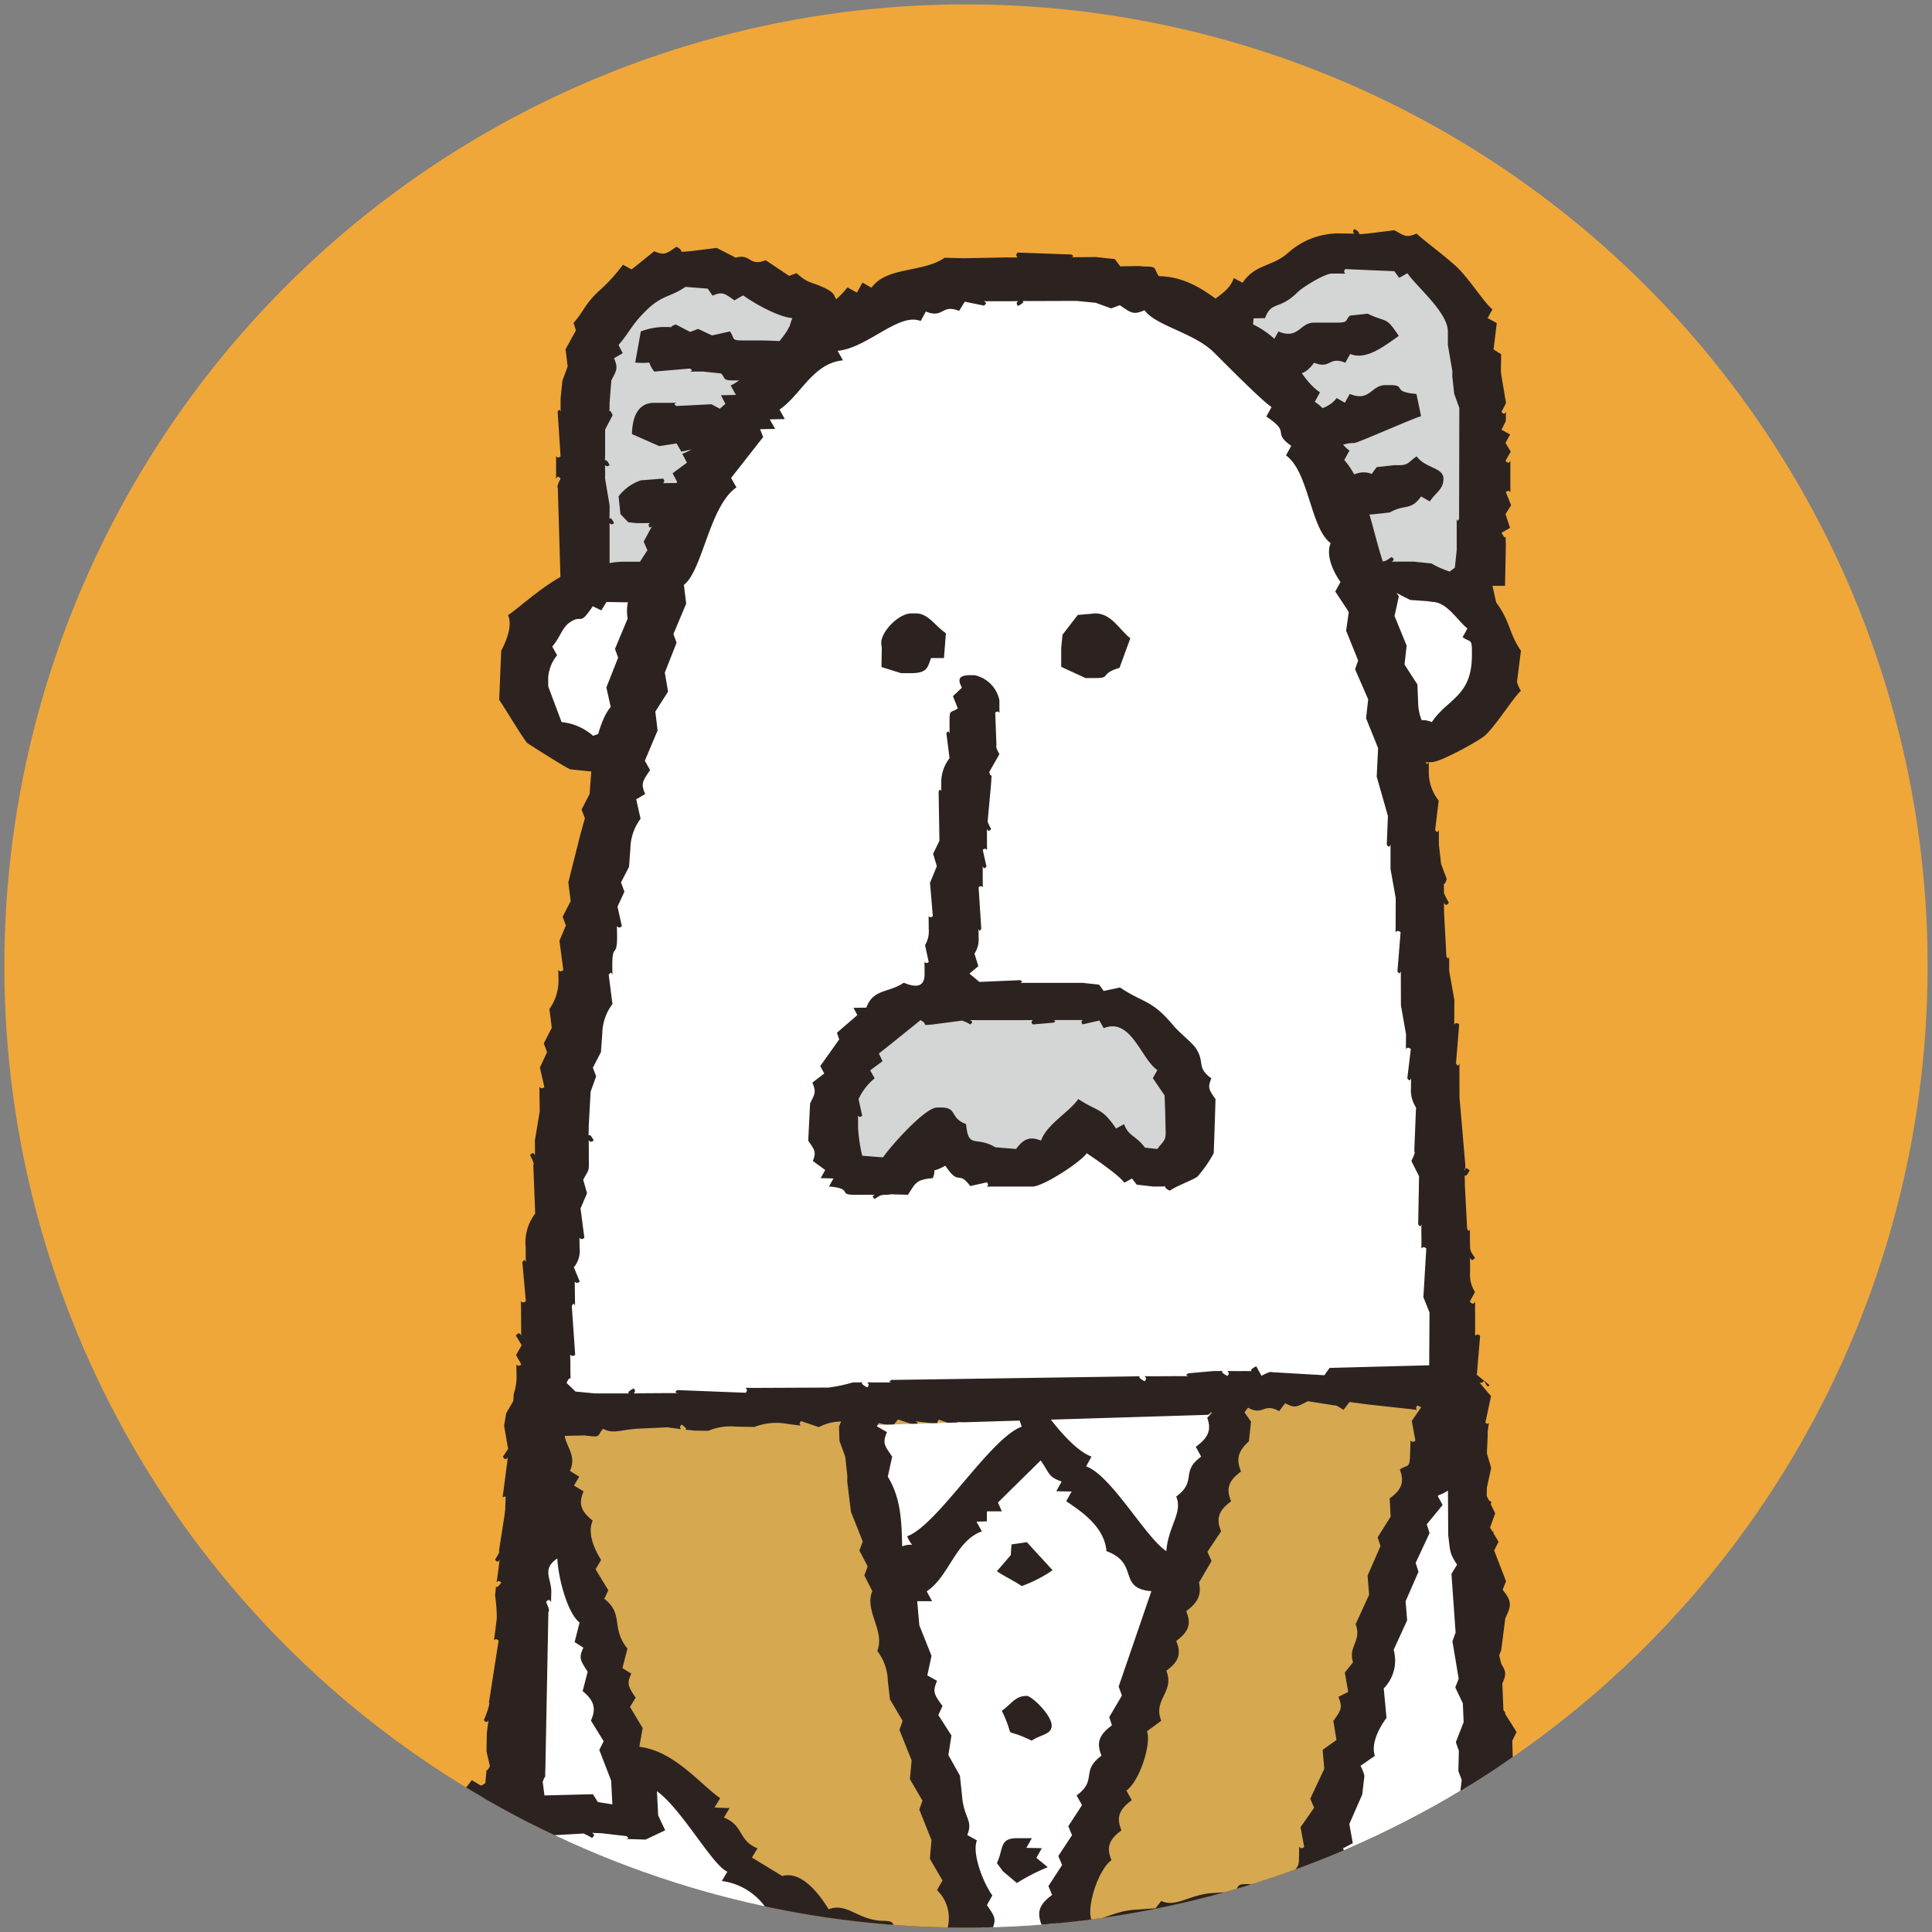
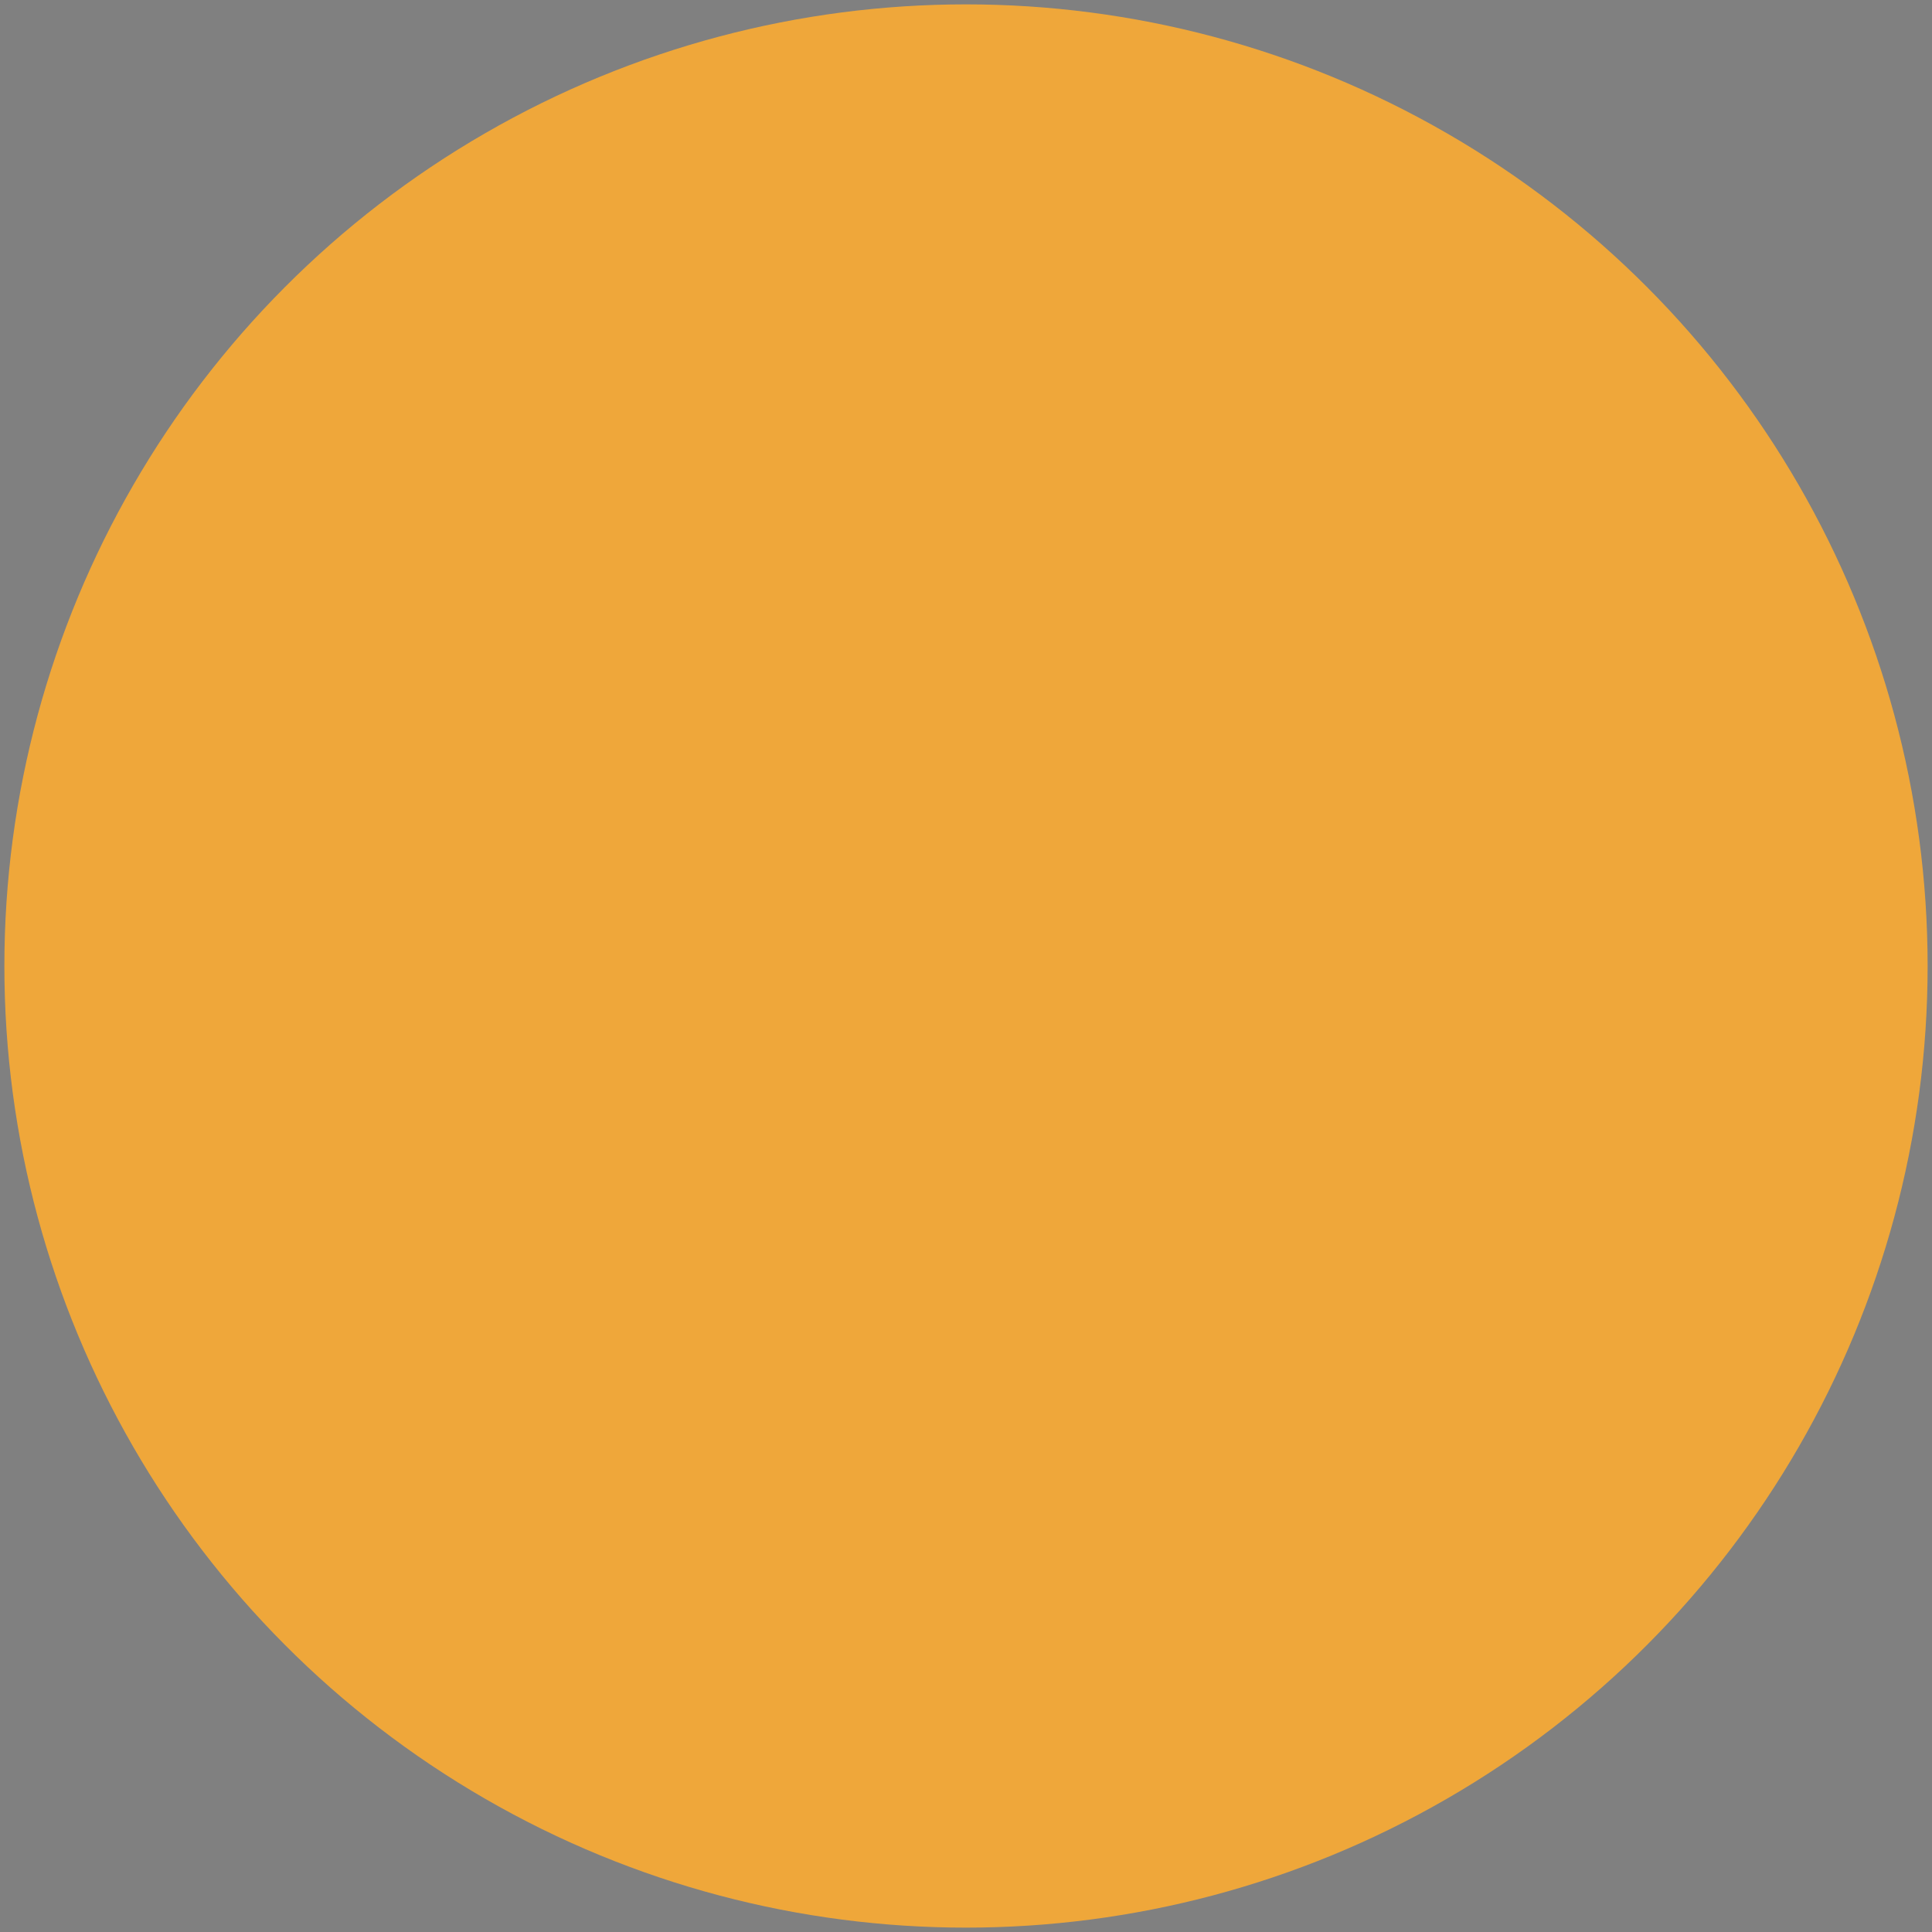
<svg xmlns="http://www.w3.org/2000/svg" width="221" height="221" viewBox="0 0 221 221">
  <rect x="0" y="0" width="221" height="221" fill="#808080" stroke="none" />
  <defs>
    <clipPath id="a">
-       <circle cx="110" cy="110" r="110" transform="translate(6441 -1730)" fill="#fff" stroke="rgba(0,0,0,0)" stroke-width="1" />
-     </clipPath>
+       </clipPath>
  </defs>
  <g transform="translate(-6440.5 1730.5)">
    <circle cx="110" cy="110" r="110" transform="translate(6441 -1730)" fill="#efa73a" stroke="rgba(0,0,0,0)" stroke-width="1" />
    <g clip-path="url(#a)">
      <g transform="translate(6485.902 -1704.307)">
        <path d="M491.985,1220.854c-.009-.056-.576-.838-.585-.855.585-1.125.79-3.01,2.509-3.3l1.422-.251c1.719-.3.474.028.892-.622,1.319.381-.334.529,1.487.223.056-.019.883-.622.892-.641l1.579.492,1.812-.548,1.561.437,1.812-.53c.8.39-.92.584.994.261l4.264-.725,1.9-.13.614.631,1.858-.363.483-.019,1.9-.12.613.631,1.858-.363.483-.017,1.9-.131a6.269,6.269,0,0,0,2.945.26l1.9-.129.623.631,1.849-.363.483-.017,1.9-.122.613.631c1.654-.993,1.6.494,3.289-.547.632.641.2.929,1.533.7l.474-.075,1.9-.13.613.642c1.468-.893,2.824.306,5.3.064l1.9-.121.613.631c.985-.594,1.18-.492,2.388.093l.864-.668,1.617.519,1.812-.538c.789.381-.929.575.985.251l.483-.074,1.9-.131c.623.437.186.734,1.524.492,1.886-.306,2.5.549,4.376.224,1.356-.241.892,0,1.542.688l1.9-.381.474-.019,1.9-.13.613.641,1.867-.362.474-.019c1.756-.317,1.217-.3,2.425.056l1.375-.7.613.818,1.867-.361,1.422-.177c1.719-.3.446-.186,1,.306l1.858-.743.6.78,1.858-.362a5.869,5.869,0,0,0,.9-.567c1.208.586,1.4.669,2.425.055l2.109.958.818-.539c1.542.539,2.694,1.086,3.939.326a4.291,4.291,0,0,0,4.432.686l.632.818.827-.631.307,2.378.018,1.9c-1.245,1.411-.594,3.14-1.607,5.1l.288,1.867a5,5,0,0,1-.678,2.974l.622.835a8,8,0,0,0-.948,4.5c.158,1.347-.056.891-.78,1.579l.641,1.812c-1.059,1.078-1.2,1.877-.557,2.981-1.106,1.07-1.254,1.868-.613,2.974l-1.068,2.165.492.79-.957,2.239c.362,1.013.223,1.812-.892,2.9a3.791,3.791,0,0,1-.5,3.921l.632.818c-.725,1.356-1.133,2.935-.548,3.958-1.106,1.086-1.245,1.886-.6,2.992l-.864.668.594.781-.9.705.251,1.84v.464c.158,1.348-.047.891-.78,1.579,1.069,1.859-.985,2.945.083,4.8l-1.068,2.154.493.78-.957,2.258c.363,1.012.223,1.792-.892,2.879.641,1.106.5,1.906-.6,2.992.632,1.1.493,1.886-.613,2.982.632,1.106.493,1.886-.613,2.973l.622.836-1.068,2.211.455.762c-1.049,2-.4,3.725-1.849,5.157.567.976.455,1.18-.195,2.434l.623.818c-.678,1.282-.8,1.485-.232,2.462l-1.069,2.154.492.8-.957,2.239.353.743-1.068,2.212.455.763-.957,2.248c.353,1.021.214,1.8-.892,2.89l.623.835-1.069,2.212.455.762-1.068,2.21.474,1.765-.864,2.192a5.7,5.7,0,0,1-.78,3.828l.632.837-.966,2.247.046,2.722-.938.167.65,1.831c-.78,1.579-1.756,5.656-1.059,6.875l-1.068,2.164.149,1.831c.056,2.5-1.607,5.258-.688,6.838-1.115,1.087-1.254,1.868-.622,2.982L576.948,1368l.5.8c-.725,1.339-1.133,2.917-.548,3.958l-1.236,1.236c.529.976.112,2.555-.567,3.855l.325,1.385c2.4,1.2,11.325,4.32,12.236,6.551l1.421-.251a8.308,8.308,0,0,0,4.246,3.121l-.409.995c1.765.326,3.354,2.777,4.784,4.1,1.292,1.2,2.583,3.939,3.605,5.036l.093,2.387-3.856,2.964c-.214.019-1.793-.074-2.369.019-.065.019-.883.631-.883.631-.817-.418.9-.631-1.012-.307l-.483.084-1.9.13c-1.068-.882-2.973-.8-4.8-1.087-.855-.13-4.627-.948-4.655-.929l-.474.074a12.946,12.946,0,0,1-5.026-1.542l-.854.669c-1.868-1.906-3.995.017-6.122-2.333l-.864.651c-1.682-1.728-1.227.251-3.15-1.886l-.864.669c-1.691-1.728-1.227.233-3.159-1.9l-.864.669c-.846-.873-10.322-4.042-12.2-4.664l-.009-1.449,1.087-1.2-.557-.78,1.756-4.246-.418-.78,1.106-2.192-.493-.78.6-1.635-.074-1.85.009-.473c-.214-1.709-.167-.437.353-1.013l-.446-2.815c.111-.075-.465-.873-.474-.873l.864-.669c-.539-.949-.418-1.143.223-2.4l-.279-1.867c-.028-2.016.409-1.087.2-2.907-.2-1.72-.158-.448.362-1.032l-.7-2.76.455-1.578-.075-1.85-.111-1.413c-.2-1.709-.158-.437.362-1.022l-.771-3.7c.325-.818.437.91.214-1-.26-2.193.4-.707.13-2.9-.2-1.709-.158-.437.371-1.012l-.78-3.726c.325-.8.446.911.214-.976a4.683,4.683,0,0,1,.613-3l-.78-3.7c.511-1.217.622-1.413.056-2.4l.855-.669-.614-1.775c.771-1.44.27,1.208.316-1.023l.093-4.3-.177-.474c-.2-1.7-.167-.428.353-1.013l-.771-3.716.418-1.58-.065-1.83v-.473c-.2-1.71-.167-.456.362-1.042l-.446-2.787c.1-.093-.464-.873-.464-.873l.558-1.618-.074-1.831a10.869,10.869,0,0,0-.641-1.819c.474-.827.585.891.362-1.013l-.167-1.411c-.2-1.71-.167-.437.362-1.023l-.846-5.6-.6-3.735c.325-.8.446.9.214-1l-.39-3.28c-.2-1.709-.167-.437.362-1.023-.771-1.143-.437.456-.641-1.338l-.613-5.175c-.2-1.709.047-.473-.594-.854.474-1.338.52.306.306-1.486l-.715-4.191c-.437-.686-.149,1-.372-.909-.26-2.193-.548-.54-.817-2.741-.158-1.394-.112-1.56-1.171-1.7l.111.937-1.422.243c.074,2.21.6.744-.724,2.043l.622.818c-1.143,1.126-1.282,1.923-.641,3.02l-1.254,1.245c.883,1.561-.613,1.6.325,3.233l-.855.669c.6,1.051.455,1.848-.65,2.945.6,1.031.186,2.611-.492,3.912l.641,1.819-.809.651.595.8-.9.688.669,2.741-.957,2.146.158,1.83a5.035,5.035,0,0,1-.678,2.973l.65,1.831-.818,3.075.065,1.848c-.056.075.511.855.529.855l-1.068,2.174.52,1.775-.827,3.065.437,1.8-.818,3.067.428,1.794-.52,1.579.418.8-.613,1.635.437,1.775-.864,2.2.372,1.718-.827,3.084.409.8c-1.291,2.452-.1,4.719-1.626,7.022l.65,1.812a4.971,4.971,0,0,0-.558,2.963l.018,1.906-.669,3.084.409.78-.614,1.644.418.78-.613,1.654.418.78-.957,2.249.418,2.685-.957,2.127.158,1.83a5.169,5.169,0,0,1-.669,2.992l.279,1.876c-.056.066.52.846.529.865l-.864.678.7,1.226-.6,2.146.576,3.661c-.335.8-.446-.9-.214,1l.046.456.028,1.9-.372,1.6.492,2.722-.753.65.614,1.774-.52,1.579.446,1.8-1.747,2.081c-1.208-.306.455-.455-1.357-.121l-.474.066c-.92.167-.864,0-1.477-.213l-1.412.993-3.716.7-2.369.362c-.79-.26.929-.454-.985-.129l-1.422.251h-2.908l-1.421.259c-1.728.288-.446.177-1-.315l-3.781.8c-.084-.14-.9.473-.91.492l-1.58-.492-1.849.186-1.422.177h-2.908l-.474.093H497l-.474.111h-2.9c-2.072,0-2.741-.492-3.856.186l-.622-.818c-2.667,1.606-6.355-1.458-8.482-2.417l-.009-1.44c1.217-1.208,2.044-3.066,3.112-4.005,1.338-1.2,3.3-2.052,4.069-3.446l.985.343a6.907,6.907,0,0,1,4.534-2.74c1.357-.232.855-.288,1.31-1.181,1.849.419,2.7-1.429,5.11-1.83.474-.092,5.435-3.159,5.835-3.883l2.369-.4-.7-2.777c.353-.8.474.909.251-.995l-.511-4.227.158-2.908c-.009-.056-.585-.836-.6-.855.474-.835.585.874.362-1.013l-.167-1.411c-.2-1.71.056-.475-.585-.855.465-1.347.52.307.307-1.5-.074-.631.1-.5-.539-.39.483-1.347.52.306.306-1.5a7.934,7.934,0,0,0-.585-.844c.474-.838.585.865.362-1.041l-.056-.464c-.2-1.71-.158-.437.362-1.022-.8-1.18-.371.51-.641-1.319l-.307-3.8c-.232-.6-.334-.418.279-.52-.641-.948-.613.251-.641-1.329l.028-3.354c.037-.649.093-.492-.483-.4.474-1.348.52.306.316-1.488-.084-.641.093-.51-.539-.4.474-1.348.52.306.307-1.488-.074-.622.1-.492-.529-.39.474-1.357.52.3.307-1.487-.074-.631.1-.5-.53-.4.474-1.337.52.316.307-1.487a8.536,8.536,0,0,0-.585-.854c.474-.827.585.873.362-1.032l-.176-1.393c-.2-1.71.065-.492-.576-.874.474-1.347.511.307.3-1.486-.065-.641.112-.492-.53-.381.474-1.347.53.306.316-1.505-.009-.055-.585-.835-.594-.855l.576-1.6c-.557-1.106-.223.492-.437-1.31-.074-.613-.213-.437.418-.539-.762-1.143-.428.474-.641-1.328l-.186-3.335.2-.966-.669-.846.325-1.524c-.622-.642-.335,1.05-.558-.855l-.177-1.4c-.2-1.718-.167-.454.362-1.031l-.724-1.274a2.651,2.651,0,0,0,.334-2.015c-.2-1.7.056-.465-.585-.865.464-1.347.52.307.307-1.486l-.846-7.041c-.2-1.71.056-.475-.585-.874l-.009-1.432c.316-.8.427.9.2-1l-2.072-17.382c-.2-1.7-.167-.436.353-1.012l-.325-1.383c-.483-.67-.2,1-.427-.884l-.167-1.421c-.2-1.7-.158-.436.363-1.012l-.818-3.233-.27-2.824-.335-2.815-.632-6.132c.26-.8.372.919.149-.984l-.167-1.414c-.214-1.747-.223-1.2.2-2.433l-.381-.958c.269-1.235.307.419.1-1.384-.009-.075-.585-.855-.585-.873.474-.81.585.891.362-1.013l-.511-4.228c-.2-1.709-.167-.437.363-1.013-.771-1.142-.427.465-.641-1.327,0-.019.2-1.812.251-1.961-.65-.65-.362,1.032-.595-.874l-.046-.464c-.2-1.709-.167-.437.363-1.021-.771-1.143-.428.473-.651-1.32,0-.019.214-1.82.251-1.96-.65-.661-.353,1.031-.585-.874l-.836-7.042c-.111-.9-.251-.818-.641-1.319l.855-.678c-.7-1.05-.437.454-.613-1.282l-.362-7.154Z" transform="translate(-480.66 -932.425)" fill="#2c2321" fill-rule="evenodd" />
        <path d="M491.412,1220.386l.056.474c.223,1.886.111.177-.13.976l1.728,16.5c.641.38.391-.855.586.846l.167,1.4c.214,1.812.167.158-.3,1.505.641.38.381-.855.585.855l.056.464c.223,1.9.112.186-.195.985l.864,4.665c-.52.575-.567-.687-.362,1.012l.288,2.36c.223,1.886.1.185-.372,1.021.084.12.706,1.793.706,1.793a19.989,19.989,0,0,1-.195,2.434c.213,1.792-.13.194.641,1.319-.53.584-.567-.687-.362,1.022l.279,2.36c.232,1.9.112.177-.121.975l7.934,67.228,1.161,6.986c-.53.6-.567-.669-.363,1.041l.167,1.393c.223,1.9-.065.214.586.873-.251.614-.409.577-.307,1.488l.056.473a4.307,4.307,0,0,1-.093,1.942l.009,1.431c.214,1.792-.121.195.65,1.327-.529.576-.567-.7-.362,1.013l.167,1.411c.223,1.886-.065.224.585.855-.26.632-.418.586-.307,1.488l.167,1.421c.223,1.9.112.177-.362,1.012.39.53.539.437.641,1.348l.056.463c.232,1.887.112.186-.2.987l.009,1.449c.641.381.39-.855.595.854l.27,2.342c.232,1.9.121.2-.167.995l1.18,7.479c-.52.575-.567-.688-.362,1.012l.167,1.421c.232,1.886-.056.214.585.847,0,0-.362.965-.353,1.022.214,1.793-.13.194.344,1.337l.047,1.961-.985.186.623.836-1.431.232c-1.914.325-.186.129-.975-.112l-2.4.224c-1.608,1.505-3.484,1.374-4.46,3.15-1.264-.288-1.988.074-2.732,1.44-1.18-.279-2.6.558-3.688,1.58a3.943,3.943,0,0,0-3.7,1.625l-.91-.232-1.812,1.635c-2.081-.492-1.765,1.05-4,1.635l.028,1.3,2.927.382,1.914-.1.474-.094c1.329-.241.9.056,1.524.492l1.914-.241,3.856-.139.975.343,1.858-.743c.557.484-.715.6,1,.307l2.369-.419c1.914-.324.2-.129.994.252l1.821-.706.6.669,4.7-1.123c.557.492-.715.6,1.013.306l1.421-.232c1.914-.343.2-.13.995.251l1.811-.725.6.623,5.147-.874,2.276-1.161.39-.993-.437-1.784.706-3.067-.864-4.646c.52-.576.567.669.362-1.031v-.475l-.074-1.83.455-1.579-.7-2.778c.529-.584.567.689.362-1.012l.009-.473-.26-1.85.864-.659c-.79-1.375.121-1.635.084-3.847l-.279-1.886c.641-1.235.762-1.43.223-2.4l.9-.686-.594-.8.892-.688-.586-.8.808-.65-.437-1.784.827-3.084-.65-1.811c.529-.586.567.686.362-1.023l-.056-.465c-.158-1.327.1-.91.725-1.56l-.437-1.784.613-1.645-.632-.818c.65-1.253.771-1.458.2-2.433.744-.688.948-.233.781-1.58l-.047-.475c-.232-1.886-.121-.176.306-.993l-.371-1.728.715-2.193-.019-1.9-.056-.474c-.158-1.32.1-.893.734-1.543l-.65-1.812a5.043,5.043,0,0,0,.669-2.991l-.074-1.839.613-1.645-.669-.838.669-1.542-.019-1.44c-.214-1.794.13-.195-.641-1.32.743-.688.948-.241.78-1.579l-.056-.473c-.149-1.273.2-5.7,1.013-7.349l-.623-1.774.753-.641-.4-2.74.734-3.085-.427-1.775.9-3.141-.4-.78.9-3.141-.623-.818c.65-1.244.762-1.449.223-2.4l.817-.651-.372-1.737.957-2.24-.455-.78,1.068-2.192-.622-.838a7.124,7.124,0,0,0,.911-4.477c-.139-1.2,1.635-5.955,3.112-6.791l-.632-.818c1.4-1.264.242-.827,2.3-1.394l-.623-.818c2.174-.559.883.361,1.821-1.068l1.858-.531,2.369-.4c1.18-.2,1.923.873,3.112,1.421l-.4.995c.864.417.957-.093,1.115,1.255l.056.472c.223,1.886-.065.214.4.884l.465,2.322c.223,1.783.167.13-.288,1.44l.882.363-.065,3.409.771,1.3-.4,1c.641.382.381-.855.585.855l.056.464c.223,1.915-.065.224.353.911l1.635,11.706c-.529.576-.567-.686-.362,1.013l.52,3.289.13,6.2c.028,2.231.437-.381-.363,1.013.009.018.576.8.585.855.214,1.793.158.149-.307,1.505.623-.112.465-.251.372.4l.716,4.682c-.52.576-.558-.687-.362,1.013v.492l.074,1.83-.455,1.579.7,2.779c-.966,1.05-.279-1.032-.353,1.013l.037,3.846-.325.985.7,2.777c-.52.577-.567-.687-.362,1.013.26,2.192-.4.705-.13,2.907.223,1.886.112.177-.316.993l.65,1.812c-.53.586-.567-.669-.362,1.04a4.642,4.642,0,0,1-.613,2.974c.019.017.585.8.6.855l-.158,2.9a14.643,14.643,0,0,0-.139,2.91c.232,1.9.111.176-.242.993l.7,2.759c-.911,1.022-.325-.975-.279,1.022v4.784c-.047,2.23.455-.418-.158.985l.186,3.335c.214,1.793-.121.186.539,1.255l-.818,1.217.52,1.245-.52,1.6.437,1.784-.372,1.58.028,1.9.065.465-.139,2.908.037,3.847-.381.995.641,1.82c-.678,1.3-1.087,2.88-.493,3.92-1.849,1.813-.084,2.36-1.728,4.154l.028,1.886c.678.232,3.41,1.068,3.93,1.366,1.412.79,1.849,1.775,3.512.781l1.208,1.208.864-.669c2.016,2.052,8.362,1.542,9.69,4.106,1.18-.734,3.995.083,5,1.1l.8-.6,1.18,1.179c1.133-.7,1.923-.594,2.955.456,1.142-.706,1.932-.6,2.964.456,1.133-.707,1.923-.6,2.954.456a2.163,2.163,0,0,1,2.945.231l1.914-.111,1.5-.361-1.719-1.068.325-.893-3.623-2.379.409-1.012c-2.341-.418-3.2-3.336-5.825-3.809l.409-1.023-1.468.242.409-1.013c-2.109.2-2.174-.7-3.976-1.839-1.71-1.068-2.722-1.125-4.134-2.155-2.908-2.147-4.794-.855-7.823-4.228l1.245-1.255c-.753-1.309.279-4.515,1.263-5.982l-.557-.78,1.2-1.218-.529-1.783,1.022-2.138-.65-1.82c1.533-1.505,1.273-5.854,2.378-8.073l-.474-1.756,1.059-2.212-.622-.835c.836-1.6,1.812-5.7,1.143-6.867l.9-.706-.594-.78.864-.669c-.594-1.031-.186-2.611.539-3.958l-.622-.836c.734-1.429,1.421-4.328.836-5.37l.808-.65-.372-1.747.957-2.229-.455-.763,1.068-2.211-.4-.78,1.626-5.193-.381-.8,2.722-12.06-.632-.836a5.736,5.736,0,0,0,.78-3.847l.957-2.238-.455-.761,1.068-2.212-.5-.8,1.078-2.155c-.632-1.1-.5-1.886.613-2.982-.641-1.106-.493-1.9.65-3.009l-.623-.838c1.487-2.174-.845,0,1.254-1.161l-.372-1.737.957-2.23-.623-.835c1.5-2.166-.836.018,1.263-1.162l-.427-1.784.9-3.131-.623-.817c.688-1.328,1.1-2.909.5-3.939,1.106-1.087,1.245-1.867.892-2.89l.957-2.248-.409-.78,1.524-6.114-.391-.8,1.5-6.113-.623-.818c1.105-1.087,1.254-1.886.613-2.992,1.106-1.1,1.245-1.877.65-2.945l.892-.705-.557-.763,1.226-1.236-.567-1.319,1.319-5.082-.5-.78,1.05-2.147-.613-1.338a3.113,3.113,0,0,0,.251-1.961c-.158-1.327.093-.91.725-1.56l-.651-1.811a2.6,2.6,0,0,0,.725-2.053c-.186-1.6-.91-.985-2.146-1.6l-.864.67a13.191,13.191,0,0,0-5.918-.957l-1.849.177-1.57-.437-1.858.743c-.548-.483.716-.594-1-.306l-.474.2-4.33.139c-1.412.055-.762.074-1.514-.65l-1.821.724-.6-.667-4.673,1.086-.622-.835c-1.013.622-1.208.53-2.453-.094l-.864.678a7.757,7.757,0,0,0-4.441-.687c-1.329.233-.9-.055-1.524-.492l-1.9.121-1.431.186-1.858.343-.613-.614-1.9.122-.474.017-1.858.345-.623-.808c-1.7,1.031-1.635-.473-3.289.52l-.622-.818c-1.673,1.023-2.927-.454-5.333-.056-1.338.242-.9-.055-1.524-.483l-1.9.121-.474.074c-1.337.233-.91-.055-1.533-.686-1.022.613-1.217.511-2.425.149l-1.9.1-.483.111-2.917.13-2.927-.381-1.9.12-.483.019-1.849.343-.623-.613-1.9.13-.474.019-1.858.343-.613-.622-1.9.13-.483.074c-1.329.233-.9-.055-1.514-.641l-1.858.753c-.558-.512.715-.623-1-.316l-.474.075c-1.756.305-1.226.288-2.471-.139l-1.329.79c-.548-.484.725-.6-1-.307l-.474.093c-1.914.324-.2.111-1-.307-1.152.689-1.932,0-1.728,1.72l.056.474c.223,1.9.112.2-.362,1.021.39.519.529.427.641,1.337Z" transform="translate(-474.782 -928.055)" fill="#2c2321" fill-rule="evenodd" />
        <path d="M599.471,1201.533l-1.812-2.136-1.951-.287-1.561-.075-1.71.436-3-.547c-.864.381,1.013.511-1.078.269l-4.645-.557c-1.877-.241-.492-.186-1.1.381l-2.016-.706-1.068.418-4.209-.075-2.072-.036a36.328,36.328,0,0,1-7.479.938l-2.081-.028-.678.706-1.97-.678-1.709.548-1.97-.473c-.678.658-.213.946-1.663.761l-2.583-.307c-1.877-.213-.492-.186-1.1.381l-2.016-.686-.669.854-1.988-.678c-.864.456,1.013.584-1.069.334l-1.551-.185-3.168.148a10.608,10.608,0,0,1-.966-.641c-.883.493.985.641-1.1.382-.074-.019-.957-.614-.966-.632l-.687.929-2.026-.3-1.552-.121c-1.867-.224-.483-.168-1.1.38l-2.016-.7-.669.855-3.019-.707c-.855.363,1.013.511-1.068.251l-1.552-.176c-1.877-.241-.492-.186-1.1.381l-2.016-.706-.669.864-2.025-.288a4.288,4.288,0,0,1-.966-.559l-1.728.6-.892-.457-1.765.661-2.007-.093h-.52l-2.072-.037-.678.707c-1.236-.8.529-.419-1.449-.651a23.915,23.915,0,0,1-2.639.177l-1.552-.177c-1.877-.223-.492-.186-1.1.381l-2.016-.687-.669.845c-1.2-.65-2.063-.5-3.187.678-1.106-.622-1.319-.492-2.648.194l-2.016-.705-3.2.725-1.1,1.886-.232,1.421.455,2.648-.595.9c.548.892.688-.938.428,1.115l-.325,2.517c-.232,1.849-.177.493.39,1.087L486,1219.25c.186.084-.437.957-.446.976.511.873.641-.976.39,1.069l-.065.51c-.242,1.831-.186.474.381,1.068-.845,1.255-.465-.473-.706,1.468a18.793,18.793,0,0,1,.2,2.584l-.186,1.523c-.232,1.831-.186.483.39,1.068l-1.105,7.08c.195.074-.464,1.793-.576,1.978.52.865.65-.966.39,1.07l-.056.51-.037,2.026.39,1.69c-.622,1.2-.242-.529-.483,1.411l-.232,3.56c.66,1.467.195-1.339.177,1.048l-.2,6.142c-.074,2.1-.567.121.334,1.087l-.873,4,.585,2.127-.743,2.482c.455.854.586-1,.325,1.059l-.186,1.523c-.232,1.831-.186.474.381,1.068l-.715,1.98c.455.855.595-.985.335,1.049a4.726,4.726,0,0,0,.65,3.177l-.78,2.992c.39.835.52-.993.269,1.059-.306,2.351.427.743.13,3.1-.232,1.831-.186.465.39,1.068l-.511,3.029c.112.074-.511.947-.52.957l.938.678-.771,1.356.529,1.106-.734,1.495.91.651-.743,2.954.483,1.673-.455.873.66,1.719-.493,1.942.557,1.673-.093,1.978-.39,3.54c-.232,1.83-.177.483.39,1.068l-.715,1.978c.455.854.594-.985.335,1.068l-.2,1.505c-.233,1.848-.186.492.39,1.087l-.781,3c.391.828.53-1,.27,1.051l-.065.512c-.241,1.83-.186.464.381,1.068l-.771,2.992.753,1.6-.725.937.65,1.729-.093,1.979c.065.074-.567.938-.576.938l.79,3.141v3.12l-.074.512c-.232,1.849-.186.492.39,1.086-.845,1.255-.464-.492-.715,1.45-.084.678-.232.493.455.567-.845,1.255-.465-.474-.706,1.449l-.223,3.578.39,1.673-.65,3.948c.353.855.493-.976.233,1.059a4.782,4.782,0,0,0,.641,3.178l-.864,4c.353.836.483-.993.232,1.032l-.065.51a4.865,4.865,0,0,0,.585,3.69l-.985,5.025c.334.837.474-1,.214,1.032l-.455,3.557c-.121.976-.269.865-.706,1.449l.92,2.11c2.629-.716-.808.233,1.923.288l7.3.251c2.1.166.167.586,1.087-.269a12.961,12.961,0,0,0,2.518.818l9.848.938c.855-.251-1.022-.4,1.069-.139l1.542.176c1.877.241.492.186,1.1-.38l2.025.705.669-.865,2.016.288a5.567,5.567,0,0,0,3.233-.705l2.016.705c.864-.455-1-.585,1.078-.325l.52.056,2.081.036,3.187-.566,3.187-.02c.074.02.957.631.975.651l.678-.92,2.025.288h.52l2.072.018a7.436,7.436,0,0,1,3.215-.417l2.081.036a6.9,6.9,0,0,1,3.215-.417c1.877.213.483.166,1.1-.382l2.016.688,3.326-.855.883.437a4.862,4.862,0,0,1,3.261-.669l2.081.019a6.824,6.824,0,0,1,3.734-.363l.511.075,2.081.038.669-.716,2.025.279,1.552.121,2.072.037a7.047,7.047,0,0,1,3.224-.418c1.867.223.483.168,1.1-.382l2.016.7.669-.855,1.979.65c.864-.436-1.013-.557,1.078-.324l.52.073c1.468.178.957-.055,1.672-.835l2.016.707c.873-.456-1-.577,1.087-.326l2.583.307,3.159-.139.52.066,3.159-.14,3.614.445.678-1.468-.762-1.217c.52-.995.39-1.208-.307-2.5l.316-2.035c-.056-.075.567-.919.585-.938l-.938-.678c.817-1.208.437.511.678-1.413a10.11,10.11,0,0,0-.39-1.068c.716-.725.39,1.087.641-.966l.233-3.567-.39-1.655.483-1.941c-.446-.854-.585.995-.325-1.05l.065-.511c.232-1.831.176-.474-.39-1.068l.873-4.014c-.353-.855-.492.976-.232-1.05l.065-.511a3.2,3.2,0,0,0-.26-2.09l.688-.919-.984-.7.688-1.933c-.827-1.5-.3,1.319-.335-1.076l.037-5.12-.056-3.094a15.338,15.338,0,0,1,.79-1.96l-.613-1.691.493-1.942c-.465-.836-.594.993-.334-1.05l.065-.512c.232-1.83.177-.473-.39-1.068l.781-2.992-.818-.659.288-1.979v-.5c.232-1.859.186-.493-.39-1.1l.78-2.992c-.39-.837-.52,1-.269-1.051l.074-.51.028-2.035-.39-1.665.492-1.941c-.455-.854-.594.976-.334-1.05l.2-1.533-.148-3.1.595-4.553-.149-3.1.334-2.517c.232-1.859.176-.493-.39-1.07l.688-.929-.511-2.721.474-1.942c-.455-.855-.585.976-.334-1.049l.2-1.524c.232-1.859-.056-.511.65-.966l.019-1.524c-.344-.854-.483.986-.223-1.068l.2-1.505c.232-1.839.186-.492-.391-1.086l.874-4.013-.455-1.655.492-1.941c-.455-.855-.595.985-.334-1.05l.065-.512c.232-1.83.186-.473-.381-1.068l.79-1.411-.65-2.259.6-4.989c-.167-.092.455-.957.465-.957-.511-.873-.641.957-.39-1.086l.074-.512c.232-1.831.176-.474-.39-1.068l.715-1.978c-.455-.854-.595.974-.335-1.05l.065-.512c.232-1.83.186-.473-.39-1.068l.715-1.978c-.455-.855-.585.976-.325-1.078l.065-.483c.176-1.458-.047-.966-.846-1.654l1.069-.995-.7-1.133c.734-1.162.353.585.595-1.357l.353-4.59-1.124-1.237c.771-1.178.39.55.632-1.374l.121-2.564-.762-3.243.52-1.941-.938-2.287.418-1.9-.966-1.031,1.189-.512a8.627,8.627,0,0,1-.558-3.622c.232-1.831.177-.474-.39-1.069l.715-1.979-1.1-2.257.641-2.937-.493-1.672.093-1.978v-.5c.232-1.83.176-.473-.26-1.05l.65-3.039Z" transform="translate(-474.326 -1068.036)" fill="#2c2321" fill-rule="evenodd" />
        <path d="M584.745,1199.593c1.877.213.493.157,1.106-.382,2.778,1.543,1.2-1.56,3.354,2.445l-.688.929.65,1.717-.548,2.965a10.415,10.415,0,0,1,.789,5.2,4.679,4.679,0,0,0,.65,3.178l-.725,1.979c.455.854.595-.995.334,1.05a4.715,4.715,0,0,0,.65,3.159l-.78,3.01a5.451,5.451,0,0,1,.529,3.121c-.242,1.85-.186.493.381,1.088l-.715,1.978.557,1.672-.093,1.98v.511c-.232,1.831-.186.464.39,1.068l-.985,5.026c.334.837.474-1,.214,1.05a4.7,4.7,0,0,0,.65,3.159l-.78,3.01.808.641c-.808,1.208-.427-.531-.669,1.412-.009.075.381,1.068.381,1.068l-.716.93c.52,1.319.511.76.27,2.629l-.065.512c-.232,1.829-.176.464.39,1.068l-.771,2.991c.381.855.52-.994.26,1.05l-.2,1.525a4.864,4.864,0,0,0,.586,3.67l-.874,4.012.78.651-.474,2.972-.557,1.487.529,2.183c-.622,1.217-.241-.53-.492,1.413l-.446,3.54c-.242,1.83-.186.492.381,1.068l-.771,3.011c.381.835.52-.995.26,1.059l-.316,2.517-.037,2.035.716.669c-.809,1.2-.437-.52-.678,1.422l-.725,7.618c.279.836.409-1,.149,1.032l-.065.51.148,3.1-.083.512.158,3.1-.214,1.524.148,3.084-.084.5c-.232,1.858-.176.493.39,1.087l-.715,1.979c.455.836.594-.994.334,1.06-.3,2.359.427.743.13,3.1-.232,1.83-.177.465.39,1.068-.845,1.254-.464-.493-.715,1.449a17.526,17.526,0,0,1,.195,2.592l-.186,1.523c-.233,1.84-.186.475.381,1.078l-.706,1.98.548,1.681-.641,3.958.464,2.648-.594.891c.92,1.543.4-1.255.427,1.124l.083,4.608-.2.512.149,3.1-.084.51c-.232,1.831-.177.464.381,1.068l-.864,4.005.455,1.672-.278,2.973c.111.074-.511.948-.521.966l.6,1.69c-.6,1.208-.232-.528-.474,1.413a10.075,10.075,0,0,0,.391,1.068c-.716.725-.391-1.087-.651.948,0,.019.214,1.923.26,2.081l-2.592-.074-.669.7-1.979-.678c-.873.456,1,.584-1.087.334l-.511-.055c-1.877-.241-.493-.186-1.1.381l-2.025-.706-1.71.539-2.007-.093-.52.019c-1.877-.232-.493-.177-1.1.381l-2.025-.706-.66.874-1.979-.669-1.71.538-.892-.455-1.765.661-1.96-.493c-.873.456,1,.586-1.078.325l-.52-.055-2.072-.037-.678.716-2.025-.279h-.52l-2.072-.036a7.182,7.182,0,0,1-3.215.417l-2.081-.037-.669.716-2.025-.279h-.52c-1.477-.176-.966.037-1.682.818l-2.062-.307h-.52a5.163,5.163,0,0,0-3.735.576l-2.063-.306h-.52l-2.081-.037-.669.715-2.025-.3a3.841,3.841,0,0,0-2.137.326l-1.5-.669-.669.893-2.025-.271a14.747,14.747,0,0,0-5.3.446l-.938-.668-1.756.631-1.394-.539-1.124.511-1.514-.716-.669.893c-1.068-.577-1.282-.456-2.61.241l-.929-.678-1.765.641c-1.226-.6.539-.241-1.44-.474l-5.7-.455c-.855.27,1.022.4-1.068.167l-.52-.074c-1.867-.222-.511.056-.966-.642-1.449.512.362.568-1.616.326a9.58,9.58,0,0,1-.966-.631c-.883.512.994.631-1.1.381l-6.708-.8c.65-1.142.213-2.806-.52-4.171.836-1.255.465.474.706-1.468l.111-2.545-.409-1.663.1-1.978.121-1.524-.139-3.1.074-.511c.186-1.431-.046-.939-.836-1.635.836-1.255.455.474.706-1.468l.111-2.537c-.307-.854-.437.976-.186-1.059l.2-1.523c.232-1.831.186-.474-.39-1.068l.725-1.98c-.465-.855-.595.985-.334-1.068l.065-.492c.232-1.848-.065-.512.641-.957-.5-1.421-.567.362-.325-1.58l.325-2.527c.232-1.849.177-.483-.39-1.086l.715-1.98c-.641-1.263-.762-1.486-.139-2.573l-.938-.669.474-2.982c-.111-.093.511-.957.53-.957a4.7,4.7,0,0,1-.65-3.159c.232-1.849.186-.492-.39-1.086l.78-2.992-.493-1.673.093-1.98.26-2.527c.232-1.848.176-.483-.391-1.086.846-1.255.465.492.706-1.449l.065-.512c.232-1.831.186-.465-.381-1.068l.659-4.032c-.139-.084.483-.957.492-.957a4.932,4.932,0,0,1-.576-3.689l.056-.5c.232-1.831.176-.473-.39-1.068l.725-1.98-.558-1.672.455-.873-.651-1.72.084-1.979a4.061,4.061,0,0,1,.586-.947l-.939-.669.288-2,.13-1.505c.242-1.849.186-.493-.39-1.088l.715-1.979c-.455-.855-.585.976-.325-1.05l.195-1.524c.232-1.839.176-.473-.39-1.077l.679-.921-.5-2.722.464-1.942-.548-1.672.093-1.979v-.5c.232-1.84.176-.473-.39-1.078l.715-1.979-.557-1.681c.613-1.2.242.519.483-1.4a18.832,18.832,0,0,1-.2-2.592l.065-.512c.232-1.829.177-.464-.39-1.068l.873-4c-.353-.855-.493.974-.232-1.06l.195-1.524-.149-3.1a10.928,10.928,0,0,1,.66-.937c-.511-.874-.65.956-.39-1.079l.065-.5c.232-1.858.186-.492-.39-1.087l.511-3.02c-.121-.083.511-.957.52-.957l-.614-1.709.093-1.96c-.056-.075.567-.939.576-.957-.511-.874-.641.976-.381-1.068l.065-.512c.232-1.839.176-.473-.39-1.068.845-1.255.464.465.706-1.458.084-.688.242-.483-.446-.576.836-1.253.455.493.706-1.449l.594-6.606-.381-1.673.493-1.923c-.455-.854-.595.976-.335-1.068l.455-3.539c.232-1.831.176-.474-.39-1.068l1.1-6.049c-.316-.835-.455,1-.2-1.049l.186-1.523c.232-1.831.177-.474-.381-1.068l.362-1.5,3.5-.084.52.055c1.477.177.957-.037,1.682-.818,1.208.651,1.942.084,4.19-.018l3.168-.149.511.074c1.877.232.492.177,1.1-.38,1.282.835-.492.454,1.486.687l1.57.019a6.568,6.568,0,0,1,3.205-.475l2.072.038a6.931,6.931,0,0,1,3.735-.362l.52.074c1.877.214.483.167,1.1-.381l2.016.688a5.5,5.5,0,0,1,3.726-.52l.52.064c1.877.224.483.186,1.1-.381l3.066.744.65-.781,1.979.661c.873-.437-1-.568,1.087-.335l.511.075c1.877.223.483.167,1.1-.381l2.016.7c.864-.437-1-.586,1.078-.335l.52.075,3.159-.139,1.552.2c1.877.222.493.166,1.106-.382l2.016.687.669-.854,1.979.659,1.71-.548,3.029.279c.084-.112.976.484.985.5l8.51-1.123,2.081.13.678-.7c1.793.985,1.738-.614,3.577.409l.688-.93c1.783.977,1.737-.613,3.567.4l.688-.911c1.069.586,1.282.456,2.6-.232l3.094.492c.083-.111.966.5.975.5l.688-.9,2.016.271,4.655.511Z" transform="translate(-469.095 -1064.636)" fill="#d6a850" fill-rule="evenodd" />
        <path d="M492.539,1196.056c.92-1.374,4.153-4.59,6.123-4.59h.511c.985,0,.91.169,1.533.512-.5.669-6.457,4.013-7.655,4.589l-.511-.512Zm-5.1-3.066.455.948-1.514,1.125.242.891-1.515,5.064,2.351,3.493,2.025.223h1.533a12.058,12.058,0,0,0,3.716-1.9c2.193-2.016,1.347-1.086,3.549-2.564.753-.5,2.824-1.95,3.577-2.555,1.839-1.43,2.081-.65,3.438-2.666,2.9,1.2,2.639-1.051,3.057-2.053a11.644,11.644,0,0,1-2.035-3.047c-1.329-.13-4.59-2.361-5.119-2.852l-2.026-.214-2.545.056-2.044-.056c-.762,1.032-2.165,1.375-3.707,2.918-1.124,1.152-1.932,2.658-3.438,3.2Z" transform="translate(-443.8 -1162.814)" fill="#2c2321" fill-rule="evenodd" />
        <path d="M508.164,1184.8h-.511a8.612,8.612,0,0,0-5.983,2.174c-1.858,1.672-3.8,1.291-5.258,3.465l-1-.539c-.492,1.394-1.6,1.9-2.741,2.862-1.868,1.56-1.412,1.8-2.239,3.651l2.453,2.666-.529,2.536c3.354,2.258,1.347,3.484,3.614,5.138l-.446.893.808,1.012-.92,1.125c1.589,1.078,2.815,2.221,2.044,4.087,1.3.957,1.561,1.775,1.022,3.067,2.165,1.579.381,2.48,2.49,4.06l-.446,2.053c1.3.965,1.551,1.775,1.012,3.064,2.369,1.729-.288,1.906,3.577,4.591.613-.362.539-.5,1.524-.5l1.524-.075,1.97-.149,1.635-.854.92.343,1.608-.631,1.533-.177c1.951,0,.186-.149,1.487.483l.566-.78,2.026-.213h.5c2.063,0,.223.093,1.013-.456l2.053.456c1.143-1.562-.325-.818,1.988-1l-.464-2.044h1.44l.093-4.609c-.074-2.035.2-.074-.483-1.476l.966-.539-.52-1.58.641-1.012-.6-1.515c.632-.52.511.836.511-1.012v-1.525c0-2.071.093-.231-.549-1.048l.595-1.023-.595-1.012.52-.966-.985-.539c0-.019.5-.966.5-1.012,0-2.072.093-.243-.5-1.041.009-.019.511-.938.52-1.013l-.52-3.066-.065-.492.027-2.016-.864-.539.362-3.021-1.04-.574.548-1c-.845-.631-2.527-3.3-3.939-4.711-1.133-1.123-4.46-3.595-4.729-3.957-1.142.473-1.347.325-2.536-.381l-3.066.381c-1.719.149-.39.056-1.533-.512-.52.623.827.512-1.022.512Z" transform="translate(-399.677 -1184.287)" fill="#2c2321" fill-rule="evenodd" />
        <path d="M508.019,1207.208h-.511l-2.026.224-.567.78c-1.849-.743-2.982,1.051-5.574,1.051-1.849,0-.493-.111-1.013.51l-1.533-.166-1.078-3.391,1.05.548.585-1.04c2.118.854,3.205-1.051,5.565-1.051.4,0,6.587-2.777,7.646-3.066l-.529-2.545c-2.982-.251-1.041-1.013-3.038-1.013h-.511c-1.645,0-1.774,1.961-4.079,1.013l-.558,1-.947-.529c-1.356,1.83-4.265,1.439-6.652,2.6l-.8-2.147-.214-2.472c2.36-.176.883.567,2.025-1.012,1.291.548,2.109.287,3.066-1.013,1.9.78,1.663-.78,3.568,0l.557-1c1.9.78,4.014-1.012,5.565-2.063-1.551-2.323-1.264-1.441-3.568-2.547l-2.025.224c-.6.576-.112.8-1.552.8h-2.546c-1.654,0-1.775,1.97-4.079,1.012l-.558.995-2.509.019.223-2.517,1.31-.019c.725-2,1.644-.893,3.7-2.945.613-.614,3.122-2.156,3.949-2.156h.511c1.858,0,.5.112,1.022-.511l5.612.241.548.761.947-.53c1.04,1.543,4.627,4.469,4.627,6.661v1.543l.52,3.048-.019.511.223,2.025.585,1.617-.028,12.682c-.363.8-.269-1.031-.269,1.022v2.556l-.214,2.016a19.575,19.575,0,0,1-2.332,1.543l-2.044-.057-.5.057-2.026.223-.576.771-2.007-.409c-.78.539,1.05.446-1,.446h-.52c-.985,0-.9.149-1.524.51l-.994-.594c-.511-2.015-1.636-3.576-1.041-5.026l-1-.547.149-1.488,2.36-.221c.632-.2,2.192-1.3,3.084-1.3h.5l2.026-.224c1.793-1.012,2.36-.14,3.586-1.83l.994.567c.734-1.087,1.561-1.385,1.561-2.6,0-1.3-2.044-1.162-3.066-2.554-.92.611-.892,1.011-2.035,1.011Z" transform="translate(-393.409 -1180.191)" fill="#d4d5d5" fill-rule="evenodd" />
        <path d="M493.852,1185.018l-2.583,2.082-.994-.539a20.261,20.261,0,0,1-2.927,3.168c-1.551,1.543-1.524,2.127-2.722,3.484l.27.855-1.189,2.164.242,1.97-.595,1.618-.214,2.034v.511c0,2.063.093.214-.334,1.013l.334,5.1c-.632.528-.511-.838-.511,1.011v.529c0,2.055-.093.214.511,1.013-.009.019-.511.948-.316,1.022l.316,10.7c.019,1.922.14.222-.334,1.449l1.4,2.164-.557.976c.92.622.9,1.041,2.035,1.041h1.533c2.063,0,.223.083,1.022-.353l1.533-.159c.52.614-.836.512,1.012.512h.52c2.053,0,.214-.111,1.013.306l6.122-.306a5.031,5.031,0,0,0,3.568,1.012h1.533c1.951,0,.186-.168,1.533.511.771-.548,1.682-.947,2.583-1.56l-.52-.948.994-.558c-.474-1.143-.325-1.347.455-2.547l-.242-1.977.846-1.635-.548-.976c.836-1.218.985-1.394.79-2.415l1.189-2.174-.427-2,.994-.567c-.789-1.9.79-1.645.288-3.429l1.292-2.192-.335-.93,1.255-3.121-.233-1.97,1.347-3.159-.325-.928,1.1-3.14.2-2.537c-2.035-.743-.455-1.04-2.592-2-1.635-.743-1.644-.381-3.047-1.616l-.855.307-2.685-1.794c-1.905.78-1.663-.8-3.429-.288L501,1184.637l-3.075.381c-1.709.139-.381.064-1.533-.512-1.2.836-1.394.994-2.545.512Z" transform="translate(-464.419 -1182.471)" fill="#2c2321" fill-rule="evenodd" />
        <path d="M484.772,1191.642c1.292-1.485,1.449-2.267,3.177-3.958,1.8-1.773,2.741-1.485,4.469-2.684l2.555.2.548.8c1.106-.456,1.3-.316,2.509.539l.994-.567c1.189.855,3.93,2.453,5.63,2.6-1.524,3.7,2.379,2.555-4.079,2.555h-1.524c-1.458,0-.938-.158-1.533-1.032l-2.053.457-1.589-.745-.92.346-1.635-.855c-1.273.454.493.288-1.458.288a7.8,7.8,0,0,0-2.546.51l-.641,3.559c2.5.214,1.022-.53,2.174,1.032l4.088-.345c.79.437-1.05.345,1.013.345h.511l2.025.214c.594.585.1.8,1.542.8h1.524c1.858,0,.5-.1,1.022.53l2.555-.213c-.669,1.56-.511-.223-.511,1.737v.511c0,2.156-1.44.874-3.066,1.524-.79-.6,1.04-.51-1.013-.51h-1.533l-1.617-.855-3.995.2c-.79-.456,1.04-.363-1.012-.363H488.85c-1.849,0-2.508,1.6-2.546,3.577l3.122,1.375,1.979-.307.548.938,2.007-.428c.79.539-1.05.447,1,.447H496.5c1.858,0,.5-.1,1.022.512l2.054-.457,1.505.529-.79,2.064c.632,1.96-.632,1.709-2.258.929-.8.594,1.041.51-1.022.51a19.7,19.7,0,0,0-2.546-.51h-3.568c-1.858,0-.5.13-1.031-.512l-2.546.2a5.375,5.375,0,0,0-2.546,1.83l.214,2.035.9.93.92.1h.511c1.849,0,.492-.1,1.022.51,1.347-.669-.428-.51,1.524-.51l4.6.221c.8.382-1.041.288,1.012.288h.511c1.858,0,.5-.111,1.022.512l2.053-.456-.762,3.084.186,1.98-1.1,3.009-2.425.038c-1.839,0-.492.1-1.012-.512l-7.145.308-.548-.8c-1.394.567-3.3.642-2-2.062-.6-.8-.511,1.031-.511-1.022v-3.568c0-1.859-.111-.492.511-1.022-.669-1.339-.511.417-.511-1.525v-.52l-.52-3.056.009-.5c0-1.849-.121-.512.511-1.041-.669-1.337-.511.437-.511-1.523v-2.536l.855-1.635c-.5-1.255-.344.529-.344-1.431l.2-2.564c.632-1.189.781-1.394.307-2.536l.994-.567-.483-.957Z" transform="translate(-459.417 -1178.376)" fill="#d4d5d5" fill-rule="evenodd" />
        <path d="M501.4,1188.856h-3.568c-2.063,0-.223-.093-1.013.456l-1.923-.224-3.02,1.8-.167,1.523c0,1.961-.158.2.511,1.543-.632.5-.511-.835-.511,1.013v4.589c0,2.052-.093.223.3,1.021l-.3,8.167c1.1,1.57.827,4.079,3.056,4.079h7.656c2.666,0,2.945-1.032,5.1-1.032.985,0,5.407-2.434,6.113-3.065,1.254-1.142,3.391-4.58,4.088-5.083a4.565,4.565,0,0,1-.455-1.022l.455-3.577c-1.6-2.294-1.161-3.874-3.7-6.512-2.323-2.406-4.19-2.082-6.522-3.466l-2.025-.213H503.96c-2.063,0-.223.093-1.022-.529-.622.362-.548.529-1.533.529Z" transform="translate(-389.145 -1150.801)" fill="#2c2321" fill-rule="evenodd" />
        <path d="M503.417,1203.557c-1.914-.78-1.663.79-3.568,0-.586.808-.1,1.031-1.533,1.031h-5.612l.334-5.119-.632-1.6c.455-1.272.3.492.3-1.449V1194.9c0-1.849.121-.511-.511-1.021l.2-2.555.381-1.524h1.459l3.057-.531h.511c.985,0,.9-.138,1.524-.5l1.617.819,1.97.14.5.074c1.784,0,3.01,2.267,4.079,3.047l-.557,1c.845.614,1.068.121,1.068,1.551v.512c0,4.738-2.787,4.951-4.59,7.646Z" transform="translate(-385.035 -1147.153)" fill="#fff" fill-rule="evenodd" />
        <path d="M491.1,1189.4c-2.285,0-6.717,4.144-8.157,5.1.493,1.2-.139,2.815-.79,4.078l-.232,5.612c.678.966,2.527,4.115,3.215,4.952.018,0,4.6,2.965,4.961,3l2.025.214c2.638.194,3.911,1.728,5.612,1.012.594.854.074,1.022,1.533,1.022h1.524c1.849,0,2.3-1.961,3.1-3.084l-.548-1a4.8,4.8,0,0,0,1.3-3.938l1.189-2.156-.223-1.978,1.347-3.178-.558-.976a4.059,4.059,0,0,0,1.05-4.051l.818-.539.176-1.543c-1.04-.761-1.923-2.546-3.567-2.546h-.52c-1.765,0-.771-1.012-2.546-1.012H496.2c-2.657,0-2.945,1.012-5.1,1.012Z" transform="translate(-470.222 -1150.328)" fill="#2c2321" fill-rule="evenodd" />
        <path d="M489.194,1188.9l2.007.037,4.58-.056c.994,0,.91.148,1.533.511l-.8,2.137.334.892c-1.672,2.378-.706,4.989-2.592,7.163l.446,2.052-1.3,2.128.381.882-1.57.037-2.026-.213-1.616-.587-.92.326a6.384,6.384,0,0,0-3.6-1.57l-1.524-4.068-.009-1.033a4.559,4.559,0,0,1,1.022-2.544l-.557-.995c.855-.967,1.133-2.146,1.951-2.723,1.589-1.106,1.04.558,2.685-1.886l.976.474.594-.966Z" transform="translate(-465.214 -1146.234)" fill="#fff" fill-rule="evenodd" />
        <path d="M538.748,1185.142l-5.008.094-2.23-.056c-2.481,1.737-6.6.976-8.371,3.429l-1.031-.586-.632,1.142-1.087-.594a8.978,8.978,0,0,1-5.6,3.391l.613,1.068-1.672.019c-.539,1.505-5.212,6.189-6.7,6.736l.6,1.087-1.71.038.511.984-2.722,2.37.6,1.078c-1.951,1.319-.91,1.56-2.815,2.268l.538,1.011-1.644,1.218.539,1.013-1.644,1.216.288.948-2.49,4.646.427.975-1.524,2.36.6,1.087a5.091,5.091,0,0,0-1.337,4.376l-1.45,3.465.363,1-1.347,3.41.5,2.23c-1.366,1.6-2,5.183-2.258,7.8l-.158,2.156-.92,1.784.381.993-.511,1.831-1.384,5.5.269,2.145-.92,1.793.372.995-.734,1.747.437,3.354c-.678.567-.567-.9-.548,1.106a5.585,5.585,0,0,1-1.04,3.344l.269,2.157-.91,1.781.372,1-.818,1.755.511,2.24c-.678.558-.558-.91-.558,1.1l.028,1.665-.558,3.362.009.539c0,2.258.1.261-.558,1.126.009,0,.567,1.039.372,1.114l.214,5.565a5.461,5.461,0,0,0-1.087,3.9v.567c.009,2.229.1.232-.381,1.106l.4,4.441c-.678.585-.558-.883-.548,1.123l.009,1.673c.009,2.248.1.241-.6,1.142l.66,1.106-.641,1.125.6,1.078c-.678.575-.557-.891-.548,1.125a6.164,6.164,0,0,1-.316,2.229l-.149,2.472,110.977-3.745c.177-.668.5.892.781.279l-1.44-1.178.372-4.47c-.687-.556-.558.91-.567-1.1l-.009-1.673c-.009-2.248.112-.251-.6-1.143l.594-1.087a3.578,3.578,0,0,1-.567-2.229v-.548c-.009-2.248-.1-.25.557-1.124-.39-.668-.567-.577-.567-1.672l-.009-.539c-.009-2.249.1-.252-.316-1.124l-.26-5.008c-.009-2.127-.177-.2.548-1.673-1.05-.873-.325,1.126-.539-1.1l-.623-7.238-.009-2.777c-.009-2.249.1-.26-.391-1.106l.363-4.469c-.688-.577-.548.91-.558-1.1l.009-1.692-.595-3.335v-.549c-.009-2.248.1-.231-.316-1.106l-.269-5.025c-.009-2.229-.1-.232.548-1.106-.009-.019-.557-1.032-.557-1.106-.009-2.137-.167-.2.316-1.6l-.65-1.755-.251-2.221v-.558c-.009-2.23.1-.243-.427-1.087l.409-3.364a5.187,5.187,0,0,1-1.133-3.335c-.009-2.248.1-.232-.427-1.106l.409-3.344a5.77,5.77,0,0,1-1.2-3.335l-.083-2.155-1.477-2.285.242-2.165-1.384-3.391.493-2.249c-2.862-4.069-2.955-11.872-6.243-15.589l.594-1.087c-2.109-1.524-1.291-3.8-3.967-5.575l.594-1.087c-2.629-1.747-3.242-5.658-7.767-7.823-3.159-1.523-5.816-5.37-10.666-5.464-.659-.92-.084-1.1-1.682-1.1l-.548-.056-2.183.037-.632-.836-2.2-.232-1.682.019c-2.239,0-.232.092-1.106-.307l-6.132-.222c-.558.688.91.548-1.106.566Z" transform="translate(-468.854 -1181.891)" fill="#2c2321" fill-rule="evenodd" />
-         <path d="M489.371,1252.706l-.372-1.012.92-1.776.158-2.165a5.787,5.787,0,0,1,1.162-3.335l-.5-2.23,1.022-.6c-.492-1.2-.334-1.412.567-2.741l-.6-1.068,1.458-3.465-.26-2.156,1.458-2.285-.371-2.184,1.347-3.41-.363-.993,1.459-3.474-.26-2.156c2.137-1.617,2.926-9.059,6.011-11.139l-.613-1.087,3.67-4.682-.353-.893,1.719-.036-.613-1.088,1.719-.037-.6-1.086c2.416-1.635,3.819-5.314,7.256-5.63l-.613-1.088c3.429-.326,7.015-4.422,9.5-3.409l.595-1.087c2.044.835,1.765-.891,3.8-.074l.65-1.051,2.193.446c.855-.595-1.143-.484,1.106-.5h1.663c2.026,0,.548-.131,1.124.539,1.459-.725-.464-.539,1.663-.559l5.008-.017,2.211.213,1.774.642.994-.363c1.356.94,1.57,1.106,2.825.576,1.337,1.822,5.713,2.582,7.962,4.85,1.31,1.3,5.435,5.482,6.568,6.225l-.6,1.086c2.936,1.943.548,1.682,2.852,3.355l-.6,1.087c2.638,1.9,2.787,8.352,5.11,10.034-.539,1.31.158,3.065,1.124,4.45l-.595,1.087,1.542,2.34-.3,2.147,1.375,3.409-.353.995,1.5,3.446-.242,2.166,1.375,3.409-.158,3.261,1.282,4.506-.13,3.279c.52.855.409-1.142.427,1.106v1.673l.595,3.335-.009,2.777c.009,2.035-.121.549.567,1.125l-.362,4.469c.483.854.381-1.143.39,1.087l.009,2.8.585,3.317-.009.566c.009,2.026-.13.539.557,1.126l-.4,3.334c.53.875.418-1.142.418,1.106a3.568,3.568,0,0,0,.576,2.24l-.2,5.008c.214.075-.335,1.106-.335,1.106l.883,1.755-.1,5.482c.474.874.353-1.142.363,1.1l.009.568c.009,2.016-.121.538.557,1.106l-.334,5.573.7,1.756-.037,6.039-11.391.3-.6.836-6.085-.354c-.065-.139-1.087.4-1.105.419l-.6-1.088c-1.422.706.5.53-1.626.549h-.557c-2.016,0-.539-.131-1.106.556-1.468-.725.455-.556-1.672-.556l-2.787.251c-.873.436,1.134.326-1.115.326l-2.778.017c-2.016,0-.548-.121-1.115.567-1.468-.724.455-.567-1.672-.548l-27.277.4c-.873.382,1.134.269-1.115.288h-.557c-2.016,0-.539-.121-1.106.566-1.477-.724.446-.566-1.682-.566a17.614,17.614,0,0,1-2.778.586l-8.352.037c-2.026,0-.539-.131-1.106.556l-7.8-.306c-.864.454,1.143.343-1.105.343l-2.788.019c-2.016.019-.539.13-1.115-.557-1.468.743.464.557-1.663.576h-2.787l-2.211-.214-1.022-.984c.6-1.357.446.567.437-1.562v-.557c-.019-2.016-.139-.547.548-1.106l-.39-5.592c.464-.855.372,1.142.362-1.106l-.009-.548c-.009-2.026-.13-.539.557-1.125l-.669-1.635a2.951,2.951,0,0,0,.651-2.266c-.009-2.017-.13-.521.548-1.106l-.437-3.355.743-1.747-.437-1.542c.734-1.374.65-.76.641-2.824v-.567c-.009-2.015-.13-.529.558-1.1-.743-1.468-.567.456-.567-1.673l.214-3.9.632-1.756-.372-1,.92-1.773.158-2.156a5.732,5.732,0,0,1,1.161-3.345l-.427-3.335c.511-.873.418,1.143.409-1.106-.009-2.6.557-.743.548-3.363-.018-2.006-.139-.52.548-1.1l-.5-2.23.8-1.747Z" transform="translate(-463.366 -1176.95)" fill="#fff" fill-rule="evenodd" />
+         <path d="M489.371,1252.706l-.372-1.012.92-1.776.158-2.165a5.787,5.787,0,0,1,1.162-3.335l-.5-2.23,1.022-.6c-.492-1.2-.334-1.412.567-2.741l-.6-1.068,1.458-3.465-.26-2.156,1.458-2.285-.371-2.184,1.347-3.41-.363-.993,1.459-3.474-.26-2.156c2.137-1.617,2.926-9.059,6.011-11.139l-.613-1.087,3.67-4.682-.353-.893,1.719-.036-.613-1.088,1.719-.037-.6-1.086c2.416-1.635,3.819-5.314,7.256-5.63l-.613-1.088c3.429-.326,7.015-4.422,9.5-3.409l.595-1.087c2.044.835,1.765-.891,3.8-.074l.65-1.051,2.193.446c.855-.595-1.143-.484,1.106-.5h1.663c2.026,0,.548-.131,1.124.539,1.459-.725-.464-.539,1.663-.559l5.008-.017,2.211.213,1.774.642.994-.363c1.356.94,1.57,1.106,2.825.576,1.337,1.822,5.713,2.582,7.962,4.85,1.31,1.3,5.435,5.482,6.568,6.225l-.6,1.086c2.936,1.943.548,1.682,2.852,3.355l-.6,1.087c2.638,1.9,2.787,8.352,5.11,10.034-.539,1.31.158,3.065,1.124,4.45l-.595,1.087,1.542,2.34-.3,2.147,1.375,3.409-.353.995,1.5,3.446-.242,2.166,1.375,3.409-.158,3.261,1.282,4.506-.13,3.279c.52.855.409-1.142.427,1.106v1.673l.595,3.335-.009,2.777c.009,2.035-.121.549.567,1.125l-.362,4.469c.483.854.381-1.143.39,1.087l.009,2.8.585,3.317-.009.566c.009,2.026-.13.539.557,1.126l-.4,3.334c.53.875.418-1.142.418,1.106a3.568,3.568,0,0,0,.576,2.24l-.2,5.008c.214.075-.335,1.106-.335,1.106l.883,1.755-.1,5.482c.474.874.353-1.142.363,1.1l.009.568c.009,2.016-.121.538.557,1.106l-.334,5.573.7,1.756-.037,6.039-11.391.3-.6.836-6.085-.354c-.065-.139-1.087.4-1.105.419l-.6-1.088c-1.422.706.5.53-1.626.549h-.557c-2.016,0-.539-.131-1.106.556-1.468-.725.455-.556-1.672-.556l-2.787.251l-2.778.017c-2.016,0-.548-.121-1.115.567-1.468-.724.455-.567-1.672-.548l-27.277.4c-.873.382,1.134.269-1.115.288h-.557c-2.016,0-.539-.121-1.106.566-1.477-.724.446-.566-1.682-.566a17.614,17.614,0,0,1-2.778.586l-8.352.037c-2.026,0-.539-.131-1.106.556l-7.8-.306c-.864.454,1.143.343-1.105.343l-2.788.019c-2.016.019-.539.13-1.115-.557-1.468.743.464.557-1.663.576h-2.787l-2.211-.214-1.022-.984c.6-1.357.446.567.437-1.562v-.557c-.019-2.016-.139-.547.548-1.106l-.39-5.592c.464-.855.372,1.142.362-1.106l-.009-.548c-.009-2.026-.13-.539.557-1.125l-.669-1.635a2.951,2.951,0,0,0,.651-2.266c-.009-2.017-.13-.521.548-1.106l-.437-3.355.743-1.747-.437-1.542c.734-1.374.65-.76.641-2.824v-.567c-.009-2.015-.13-.529.558-1.1-.743-1.468-.567.456-.567-1.673l.214-3.9.632-1.756-.372-1,.92-1.773.158-2.156a5.732,5.732,0,0,1,1.161-3.345l-.427-3.335c.511-.873.418,1.143.409-1.106-.009-2.6.557-.743.548-3.363-.018-2.006-.139-.52.548-1.1l-.5-2.23.8-1.747Z" transform="translate(-463.366 -1176.95)" fill="#fff" fill-rule="evenodd" />
        <path d="M488.988,1191.463l-.149,1.524v2.146l2.778,1.283h1.143c1.849,0,.437-.484,2.75-1.171l1.236-3.382c-1.152-.855-2.146-2.843-3.986-2.843l-2.025.176-1.747,2.268Z" transform="translate(-412.851 -1145.047)" fill="#2c2321" fill-rule="evenodd" />
        <path d="M486.623,1192.43l.065.558-.037,2.165,2.248.705h1.142c1.867,0,1.905-.687,2.276-1.728H493.8l.223-2.842c-1.273-.855-2-2.268-3.419-2.268h-.567c-1.375,0-3.419,2.025-3.419,3.41Z" transform="translate(-431.223 -1145.047)" fill="#2c2321" fill-rule="evenodd" />
        <path d="M529.129,1198.877l-42.747,1.306,15.991,67.069,3.207-.853,23.549-67.522Z" transform="translate(-433.223 -1063.327)" fill="#fff" fill-rule="evenodd" />
        <path d="M509.172,1205.327c1.1,1.579.827,1.839,2.4,2.415l-.613,1.106,1.756.037-.623,1.106c1.849,1.235,4.385,2.981,4.608,5.713,3.818,1.385,1.208,4.256,5.138,4.58l-3.744,10.908.372,1.031-1.45,2.462.307.948c-1.505,1.1-1.784,2.015-1.189,3.465-2.425,1.765-.427,2.778-2.852,4.552l.622,1.106-1.57,2.415.427,1.022-1.57,2.387.437,1.024-1.57,2.414.427,1.013c-1.5,1.087-1.784,2-1.189,3.447-2.425,1.774-.427,2.777-2.852,4.552l.613,1.106-.7,1.142c-1.5-.484-1.17.492-.492-1.106-.985-1.43-1.691-3.205-1.134-4.552l-1.106-.632c.492-1.235.325-1.458-.6-2.8l.622-1.1c-1.133-1.58-2.341-4.906-1.765-6.3l-1.105-.613c.706-1.747-.4-1.859-.6-4.525l-.241-2.267-1.319-2.359.353-2.23-1.5-2.341.474-1.031c-.985-1.384-1.152-1.6-.623-2.89l-1.115-.614.483-2.239-1.394-3.493-.242-2.759h1.7l-.613-1.125c2.592-1.728,3.261-5.76,6.308-6.866l-.613-1.106,1.189-.037v-1.142h1.709l-.446-1.012,4.887-4.813Zm19.055-4.878c.474,1.32.2,2.229-1.31,3.316l.614,1.125c-2.416,1.765-.418,2.779-2.852,4.561.771,1.867-.892,3.318-1.134,6.253-2.4-1.588-6.262-8.649-9.17-9.7l.613-1.115c-2.035-.743-4.534-3.968-5.816-5.825l-1.022,1.255-1.022-.343-.464.473.344,1.012c-3.642,1.33-9.625,11.289-13.109,12.543.687,1.6,1.013.613-.567,1.142-.065-2.852-.139-5.5-1.644-7.962l.5-2.295c-.938-1.356-1.1-1.57-.6-2.806l-1.152-.66.613-1.106c-3.066-.251-1.663-1.143-2.843-1.143h-1.18l-.92,2.285.056,1.635.66,1.812.242,2.257-.018.576.427,3.466,1.347,3.39-.381,1.04.947,1.812-.381,1.031.91,1.8c-.939,2.249,1.5,4.572.567,6.839a5.862,5.862,0,0,1,1.208,3.409l.242,2.127,1.449,2.462-.362,1.04,1.394,3.484-.2,2.138,1.44,2.472-.362,1.013,1.394,3.5-.186,2.137,1.441,2.472-.623,1.106a4.462,4.462,0,0,1,1.143,4.552c.994,1.441,1.7,3.215,1.171,4.525l1.161.65-.585,1.05,1.04.623-.5,2.285c.985,1.412,1.394,2.453,2.889,3.521l1.663-.669c.585.705-.929.556,1.142.556h2.852c.223-2.647-.613-.993,1.189-2.3l-.623-1.106c2.425-1.775.428-2.8,2.9-4.589l-.613-1.106c2.415-1.784.427-2.8,2.843-4.571-.586-1.441.725-5.7,2.285-6.848-.594-1.43-.316-2.34,1.143-3.409-.595-1.432-.325-2.36,1.18-3.446l-.613-1.106c1.561-1.143,2.871-5.426,2.35-6.773l1.636-1.217c-.995-2.407,1.57-3.3.576-5.715,1.459-1.048,1.728-1.977,1.134-3.409,1.458-1.068,1.737-1.979,1.142-3.409,1.459-1.07,1.738-2,1.459-3.272l1.44-2.461-.474-1.06,1.57-2.341c-.595-1.431-.325-2.36,1.143-3.429-.595-1.431-.325-2.34,1.133-3.409-.594-1.449-.316-2.36.9-3.448l.242-2.248c-1.6-2.4-1.013-1.124-3.3-2.165l-1.71,1.709Z" transform="translate(-435.534 -1064.462)" fill="#2c2321" fill-rule="evenodd" />
        <path d="M488.614,1219.743c1.793,3.744-.325,1.616,3.419,3.419.966-.678,2.285-.7,2.285-1.71,0-1.235-2.295-3.409-2.852-3.409-1.329,0-1.738.92-2.852,1.7Zm-.567,17.42.7.948,1.588,1.338a22.48,22.48,0,0,1,3.531-1.811l-1.3-1.068.623-1.106-1.765-.038.622-1.106h-1.709c-2.034,0-1.514,1.245-2.285,2.843Zm1.672-36.447-.083,1.226-1.589,1.839c.966.651,1.979,1.106,2.843,1.7a15.685,15.685,0,0,0,3.53-1.811l-2.945-3.215-1.756.261Z" transform="translate(-419.417 -1050.244)" fill="#2c2321" fill-rule="evenodd" />
        <path d="M595.149,1198.806l-.678,1.031.437,1.04-1.551,2.248.418,2.248c-.706.567-.52-.929-.595,1.106l-.018.549c-.047,1.579-.27,1.031-1.171,1.653.539,1.413.232,2.3-1.161,3.3l.111,2.09-1.486,2.36.325,1.013-1.477,3.371.177,2.185-1.542,3.371c.725,1.941-.883,2.517-.3,4.358l-.939,1.181.39,2.209-1.115.559c.483,1.272.316,1.5-.585,2.759l.353,2.183-1.579,1.124.186,2.174-1.6,3.41.437,1.04-1.552,2.229.418,2.267c-.706.548-.53-.937-.594,1.088l-.018.566c-.056,1.793-3.875,2.649-5.668,2.592-1.57-.055-1.04.222-1.719.836l-2.23.167c-2.889.1-4.339,1.718-6.122.92l-.65.836-2.221.157c-2.89.131-4.348,1.747-6.132.949l-.632,1.068c-2.889-1.3-3.279,2.22-6.178.91l-.1.874-6.039,1.645-1.143-1.645-1.115-.037c-2.824-.094-4-2.11-6.095-1.33-.622-.956-.047-1.123-1.644-1.161-2.815-.111-4-2.118-6.095-1.319-1.17-1.886-3.14-4.413-5.314-3.8l-3.465-2.118.641-1.051c-2.249-.91-1.543-2.6-3.846-3.521l.65-1.078-1.719-.064.641-1.068c-2.425-1.746-5.315-5.426-9.244-5.881l.381-2.146-1.45-2.416.641-1.049c-.873-1.357-1.022-1.579-.493-2.76l-1.013-.631.576-2.23c-1.923-2.359-.371-3.919-2.648-5.7l.455-.976-1.459-2.4.641-1.068c-.92-1.43-1.552-3.2-.966-4.5-1.394-1.1-1.635-2-1.04-3.344l-1.106-.668.6-1.013-1.059-.66c1.05-2.323-1.421-3.26-.371-5.583-2.258-1.635-1.412-1.4-4.292-2.686l-1.134.288-.437,1.106-.316,2.192-.018.568c-.065,2.118-.177.195.483,1.653l-.975.539.307,3.372c-.7.567-.52-.919-.595,1.115l-.046,1.662c-.084,2.249-.121.243.344,1.126l-.53,4.45c.66.594.585-.893.511,1.142l-.093,2.8c-.074,2.231-.112.233.288,1.106l.1,3.921c-.706.539-.52-.929-.595,1.106l-.093,2.777c-.074,2.249-.1.233.52,1.143a11.723,11.723,0,0,0-.595,1.087c-.065,2.137-.177.195.511,1.69-.715.559-.539-.929-.6,1.106l-.019.558c-.074,2.248.093.241-.353,1.106l-.25,3.78.938,1.218-2.852,1.663-1.068-.632c-1.356,1.886-1.208,1.031-2.583,3.595-.7,1.283-1.486,3.187-1.9,4.08l-.2,3.883-.083,4.4.585,1.792.158,2.211c.112,2.649.892,5.009,2.639,6.262l-.65,1.068,1.124.037-.047,1.125,1.728.074-.641,1.068c2.406.3,4.209,2.379,5.5,2.415l2.834.13-.325.919,1.328,2.472-.5.995,1.505,2.378-.576,1,1.57,1.253c-.632,1.375-.39,2.287.929,3.355l-.659,2.852,1.171,1.412,2.2.307,3.9.055,2.193.13.65-.835,2.221-.167c3.224-.141,7.451-2.862,9.5-1.942l.65-1.068a4.377,4.377,0,0,0,4.525-1.013l1.069.633c1.347-.874,1.561-1.023,2.806-.454,1.1-1.394,2-1.636,3.382-1,.688-.928.121-1.124,1.709-1.077a15.479,15.479,0,0,0,6.773-1.989,9.5,9.5,0,0,0,3.865,1.226l.557.02c2.081.073,2.629,1.039,4.971,1.365h2.239c.622.957.047,1.125,1.635,1.18l1.682.056c1.932.056.809,1.142,2.75,1.2l.548.084,2.146.241,1.719.882,2.165-.2,1.756.707,2.2.306.557.019c2.258.074.251-.083,1.087.567l1.709-.474c1.31.689.7.585,2.76.651l1.682.055c2.248.075.242-.093,1.087.6.7-.362.623-.547,1.7-.511l2.787.094c2.248.093.251-.094,1.1.594a9.876,9.876,0,0,1,1.133-.5,13.15,13.15,0,0,1,2.769.633,22.543,22.543,0,0,0,2.61-1.6l.307-2.211a5.226,5.226,0,0,1,1.282-3.326l-.576-1.106c.966-1.291,1.134-1.505.688-2.722l1.1-.576c-.892-2.378,1.644-3.158,1-5.406l2.072-2.871c-.8-2.109.92-1.773.437-3.734l1.486-2.36-.567-1.106c1.013-1.366,1.765-3.084,1.263-4.431,2.425-1.653.511-2.7,2.936-4.376-.5-1.337.251-3.066,1.319-4.44l-.39-1,1.5-2.267-.427-2.268c2.8-.938-.5,1.125,1.765-1.086l-.548-1.051,1.115-.567-.307-1.031.381-.418-.437-1.18-.074-2.527.492-.995-1.5-2.379-.13-3.177c.557-1.226.409-1.45-.511-2.824l.39-1,.455-3.6c.632-1.4.883-1.859-.3-3.288l.39-.976-1.356-3.521.5-1-1.4-2.341.576-2.212c-.669-.595-.585.893-.52-1.142.084-2.594-.539-.763-.446-3.355.074-2.248.112-.26-.464-1.125l.576-2.238c-1.394-1.087-1.635-1.988-1-3.373-2.267-1.635-1.421-1.394-4.292-2.685l-1.18.344Z" transform="translate(-477.269 -1066.775)" fill="#2c2321" fill-rule="evenodd" />
        <path d="M482.837,1212.558c.688-.846.52,1.162.594-1.087.047-1.56-1.152-2.648.688-3.883.112,2.267,1.162,6.261,2.546,7.329l-.567,2.24,1,.633c-.539,1.178-.381,1.393.493,2.759l-.576,2.21c1.328,1.088,1.57,2,.948,3.373l1.458,2.36-.5,1,1.356,3.5.139,2.721-1.654-.259-.567-.9-5.547.139-.2-1.543c.465-1.411.223.53.307-1.615l.344-17.847c.251-.056-.26-1.115-.269-1.134Zm100.748-8.891,1.8-2.193c-.8-1.6-.762-.724.614-1.654l.027,5.082c.242,1.923.139,2.036,1.013,3.4l-.641,1.048.474,6.709-.363,1,.716,4.283-.39.995.864,1.82.093,2.156-.892,2.285.344.995-.056,2.323.381,1-.2,1.718.26.948c-1.505,1.013-2.388,3.65-1.886,4.989l-1.106.566c.511,1.375.2,2.267-1.254,3.261.529,1.422.232,2.3-1.227,3.308.539,1.43.232,2.322-1.226,3.3l.418,2.266-1.505,2.268.39,1c-1.059,1.394-1.811,3.121-1.319,4.458-1.9,1.311-1.468,3.466-2.973,5.482l.576,1.106-1.5,2.359.121,2.109c-3.271,4.442.883,5.046-6.244,4.785l-6.123-.446c-.864-.436,1.143-.259-1.115-.353l-3.9-.121c-2.016-.074-.549.112-1.1-.6l-2.258.436-.557-1.05-2.193-.037-.548-.093a5.363,5.363,0,0,1-3.865-1.236l-2.239-.009-.558-.074c-2.016-.074-.539.1-1.1-.6l-2.248.418-.567-1.05-2.741-.092,1.254-1.58,1.031-.037.557.02,2.221-.159.659-.835c2.007.9,1.793-.836,3.856.11l.641-1.077c1.338.6,2.239.343,3.335-1.031,1.106.492,8.473-1.923,10.155-3.01l1.607.705c2.48-1.29,1.05.094,1.774-1.709l1.672.056,1.115.037,1.839-2.091-.66-1.189.288-1.691.92-.585.158-3.3,1.1.038-.307-3.372,1.468-2.239-.279-2.194,1.551-2.229-.437-1.04c1.013-1.3,1.18-1.524.7-2.788l1.115-.584-.4-2.193,1.477-3.372.251-2.146a5.143,5.143,0,0,0-.446-1.143l1.644-1.142c-.437-1.255.316-2.973,1.329-4.339l-.316-3.373a4.544,4.544,0,0,0,1.133-4.413l1.542-3.374-.177-2.174,1.477-3.382-.325-1.011,1.589-3.411-.325-1.021Zm-30.037,48.107c1.942.075.892-1.087,2.834-1.013l1.672.056-.576,2.229,2.415,7.349c-1.96.873-3.187.436-4.469,2.053-1.384-.622-2.295-.381-3.382,1.013-1.394-.633-2.295-.4-3.382.993-1.245-.557-1.459-.4-2.806.473l-2.23-.575-.623,1.012c-2.016-.91-1.8.818-3.865-.111-.669.854-.139,1.115-1.71,1.06l-.558-.02a72.365,72.365,0,0,0-6.791,2.574l-2.221-.576c-1.078,1.338-1.979,1.571-3.372.939-.669.855-.14,1.124-1.71,1.068l-.558-.019c-1.8-.066-2.016,2.091-4.5.966l-.641,1.069c-1.338-.6-2.248-.363-3.335,1.031-1.245-.558-1.459-.409-2.815.455l-2.22-.556-.632.993c-2.062-.929-2.666.985-6.123.949l-.641,1.068c-1.2-.531-1.412-.382-2.759.492l-1.068-.641a5.169,5.169,0,0,1-3.419,1.059c-2.016-.075-.53-.167-1.124.5l-1.7-.4c-.65-1.58.381-2.118-1.514-3.605l.641-1.077c-1.449-1.125-2.146-3.791-1.552-5.092l-1.2-1.059,1.375-1.068,1.013-.075.557.02c1.589.055,1.022-.139,1.709-1.068,2.054.937,1.84-.8,3.9.149l.641-1.078,2.183.111,1.663.185.576.9,2.3-.78.984.418c1.728-1.143,9.476-3.047,10.722-2.48l.641-1.079,2.183.131.557-.056,2.22-.157.66-.838,2.174.113.566-.037,2.211-.168.66-.836c1.756.78,14.326-3.26,15.757-5.082,1.347.622,4.636-.465,6.188-1.468l1.068.631a5.139,5.139,0,0,1,3.41-1.05Zm-43.1,1.941,1.607-2.211.056-1.673c1.737.818,2.211,1.162,3.512.669l.567,1.115c1.96-.733,4.552,2.1,8.25,2.536-.715.929-2.722,1.6-5.082,1.505-1.589-.056-1.022.149-1.71,1.068l-2.23-.138-.558.055-2.22.139-.65.836-2.741-.075,1.449-2.879-.251-.949Z" transform="translate(-465.77 -1055.508)" fill="#fff" fill-rule="evenodd" />
        <path d="M504.1,1207.98l-.8-1.69-.14-2.768c2.852,2.043,6.355,8.51,8.055,9.2l-.632,1.068a7.293,7.293,0,0,1,4.971,2.974l-.307,2.221c-1.83,1.429-1.728,5.091-3.9,6.587l.576,1.106-1.31.975-1.013.094-.557-.02-2.22.169-.65.818-1.013-.6-.678,1.106-1.022-.614-.669,1.125-1.524-1.217-.1,1.18c-2.778-.093-3.317-.168-5.063.957l-3.345-.252-2.778-.176-.576-.893c-4.088,1.525-5.584-4.793-6.977-6.949l.139-2.229c-.167-2.342-.585-1.217-.511-3.382.065-2.016.139-.52-.52-1.124l.316-2.8.883-.558c-.474-1.291.465-3.316,1.31-4.934l3.884.669.558.037c2.025.056.548-.111,1.1.595l5.045-.288c.074-.111,1.078.473,1.087.492.9-.641-1.115-.6,1.143-.53l2.778.326c.864.456-1.152.288,1.106.362l1.115.036,2.249-1.068Z" transform="translate(-473.414 -1024.816)" fill="#fff" fill-rule="evenodd" />
        <path d="M491.017,1206.11c3.3-.177,1.2-1.086,3.382-1.012l1.673.075-1.57,3.929.334,1.023c-1.487,1.96.418,1.542-2.351,2.174l-.269-1.217.316-2.137-1.5-1.237-.019-1.6Z" transform="translate(-394.794 -1011.787)" fill="#fff" fill-rule="evenodd" />
        <path d="M503.311,1191.219l-1.031.976.558,1.4c-.8.558-.948.066-.948,1.431v.475c0,1.923.084.194-.362.937l.362,2.852a4.52,4.52,0,0,0-.948,2.862c0,1.9.084.2-.3.948l.093,5.639-.725,1.486.428,1.422-.781,1.9.325,3.809c-.585.492-.474-.763-.474.966v.464a3.1,3.1,0,0,1-.418,1.886l.418,1.933c-.585.465-.474-.78-.474.937v.474c0,1.831-1.561,1.292-2.379.957-1.719,1.18-3.493.678-4.283,2.852l-1.468.019.437.836-2.332,2.016.26.761-2.165,3.048.455.855L486.2,1236.4c.446,1.068.307,1.255-.26,2.378l-.214,4.264c.781,1.126.92,1.3.53,2.323l1.412,1.032-.52.929,1.468.037-.52.92c2.806.223.994.948,2.862.948h1.421c1.914,0,.2-.094.948.473.585-.334.511-.473,1.431-.473l.474-.056,1.9.056c.873-1.311.883-1.746,2.852-1.9.567-1.543-.613-.343,1.431-1.422,1.645,2.453,1.412.418,2.843,2.323l1.914-.426c.483.594-.78.483.948.483h4.274c1.189,0,5.5-2.779,6.188-3.809.9.594,3.781,2.574,4.3,3.372l.883-.483.539.705,1.886.214h.474c1.821,0,.167-.139,1.421.473.864-.594,2.4-1.1,3.159-1.6a14.427,14.427,0,0,0,1.867-2.685l.149-4.284.056-1.9c-.78-1.125-.911-1.31-.474-2.378-1.737-1.264-.7-1.813-1.774-3.447-.483-.706-1.9-1.775-2.6-2.63-2.49-2.972-3.326-2.472-6.076-4.32l-1.867.4-.529-.724-1.886-.205H510.92c-1.923,0-.2.075-.947-.306l-4.664.2-1.143-.948,1.022-.854-.446-1.431a2.984,2.984,0,0,0,.474-1.9c0-1.923-.093-.195.307-.948l-.307-4.748c.585-.492.474.78.474-.966v-.473c0-1.922-.083-.2.428-.938l-.428-1.9c.586-.493.483.78.483-.948v-.492c0-1.906-.093-.2.474-.94-.009-.017-.483-.891-.39-.946l.39-4.284c.093-1.662.074-.306-.214-1.3l1.161-2.033c-.009,0-.483-.892-.335-.948l-.139-3.809c.585-.483.474.78.474-.939v-.473a3.681,3.681,0,0,0-2.852-2.871h-.474c-1.5,0-1.394.622-.957,1.439Z" transform="translate(-438.676 -1138.754)" fill="#2c2321" fill-rule="evenodd" />
        <path d="M495.376,1204.039c-1.412,0-5.426,4.57-6.179,5.7l-2.378-.186a18.777,18.777,0,0,1-.473-3.141v-.465c0-1.746-.112-.472.473-.966l-.418-1.9a6.54,6.54,0,0,1,1.84-2.378l-.511-.921,1.412-1.04-.418-.883c.26-.185,4.739-3.78,4.748-3.818,1.05.529-.13.641,1.431.492l3.335-.437a4.41,4.41,0,0,1,.948.437c.743-.557-.966-.492.948-.492h5.231c1.728,0,.464-.1.948.492l2.388-.2c.743-.362-.975-.3.948-.3h1.422c1.728,0,.465-.1.957.492l1.914-.437.5.873c3.131-1.272,4.274,3.541,6.141,4.795l-.52.919,1.347,1.98.065,1.85.056,2.378c0,1.068-.371,1.059-.947,1.9l-1.422-.157c-1.059-1.422-1.867-1.272-2.388-2.686l-.919.5c-1.664-2.462-2.1-1.886-4.311-3.373-1.161,1.6-3.577,2.853-4.274,4.756-1.208-.492-1.96-.259-2.852.957l-2.378-.194c-2.221-1.347-3.085.269-3.336-2.649-1.914-.705-.966-1.9-2.843-1.9Z" transform="translate(-433.593 -1103.542)" fill="#d4d5d5" fill-rule="evenodd" />
      </g>
    </g>
  </g>
</svg>